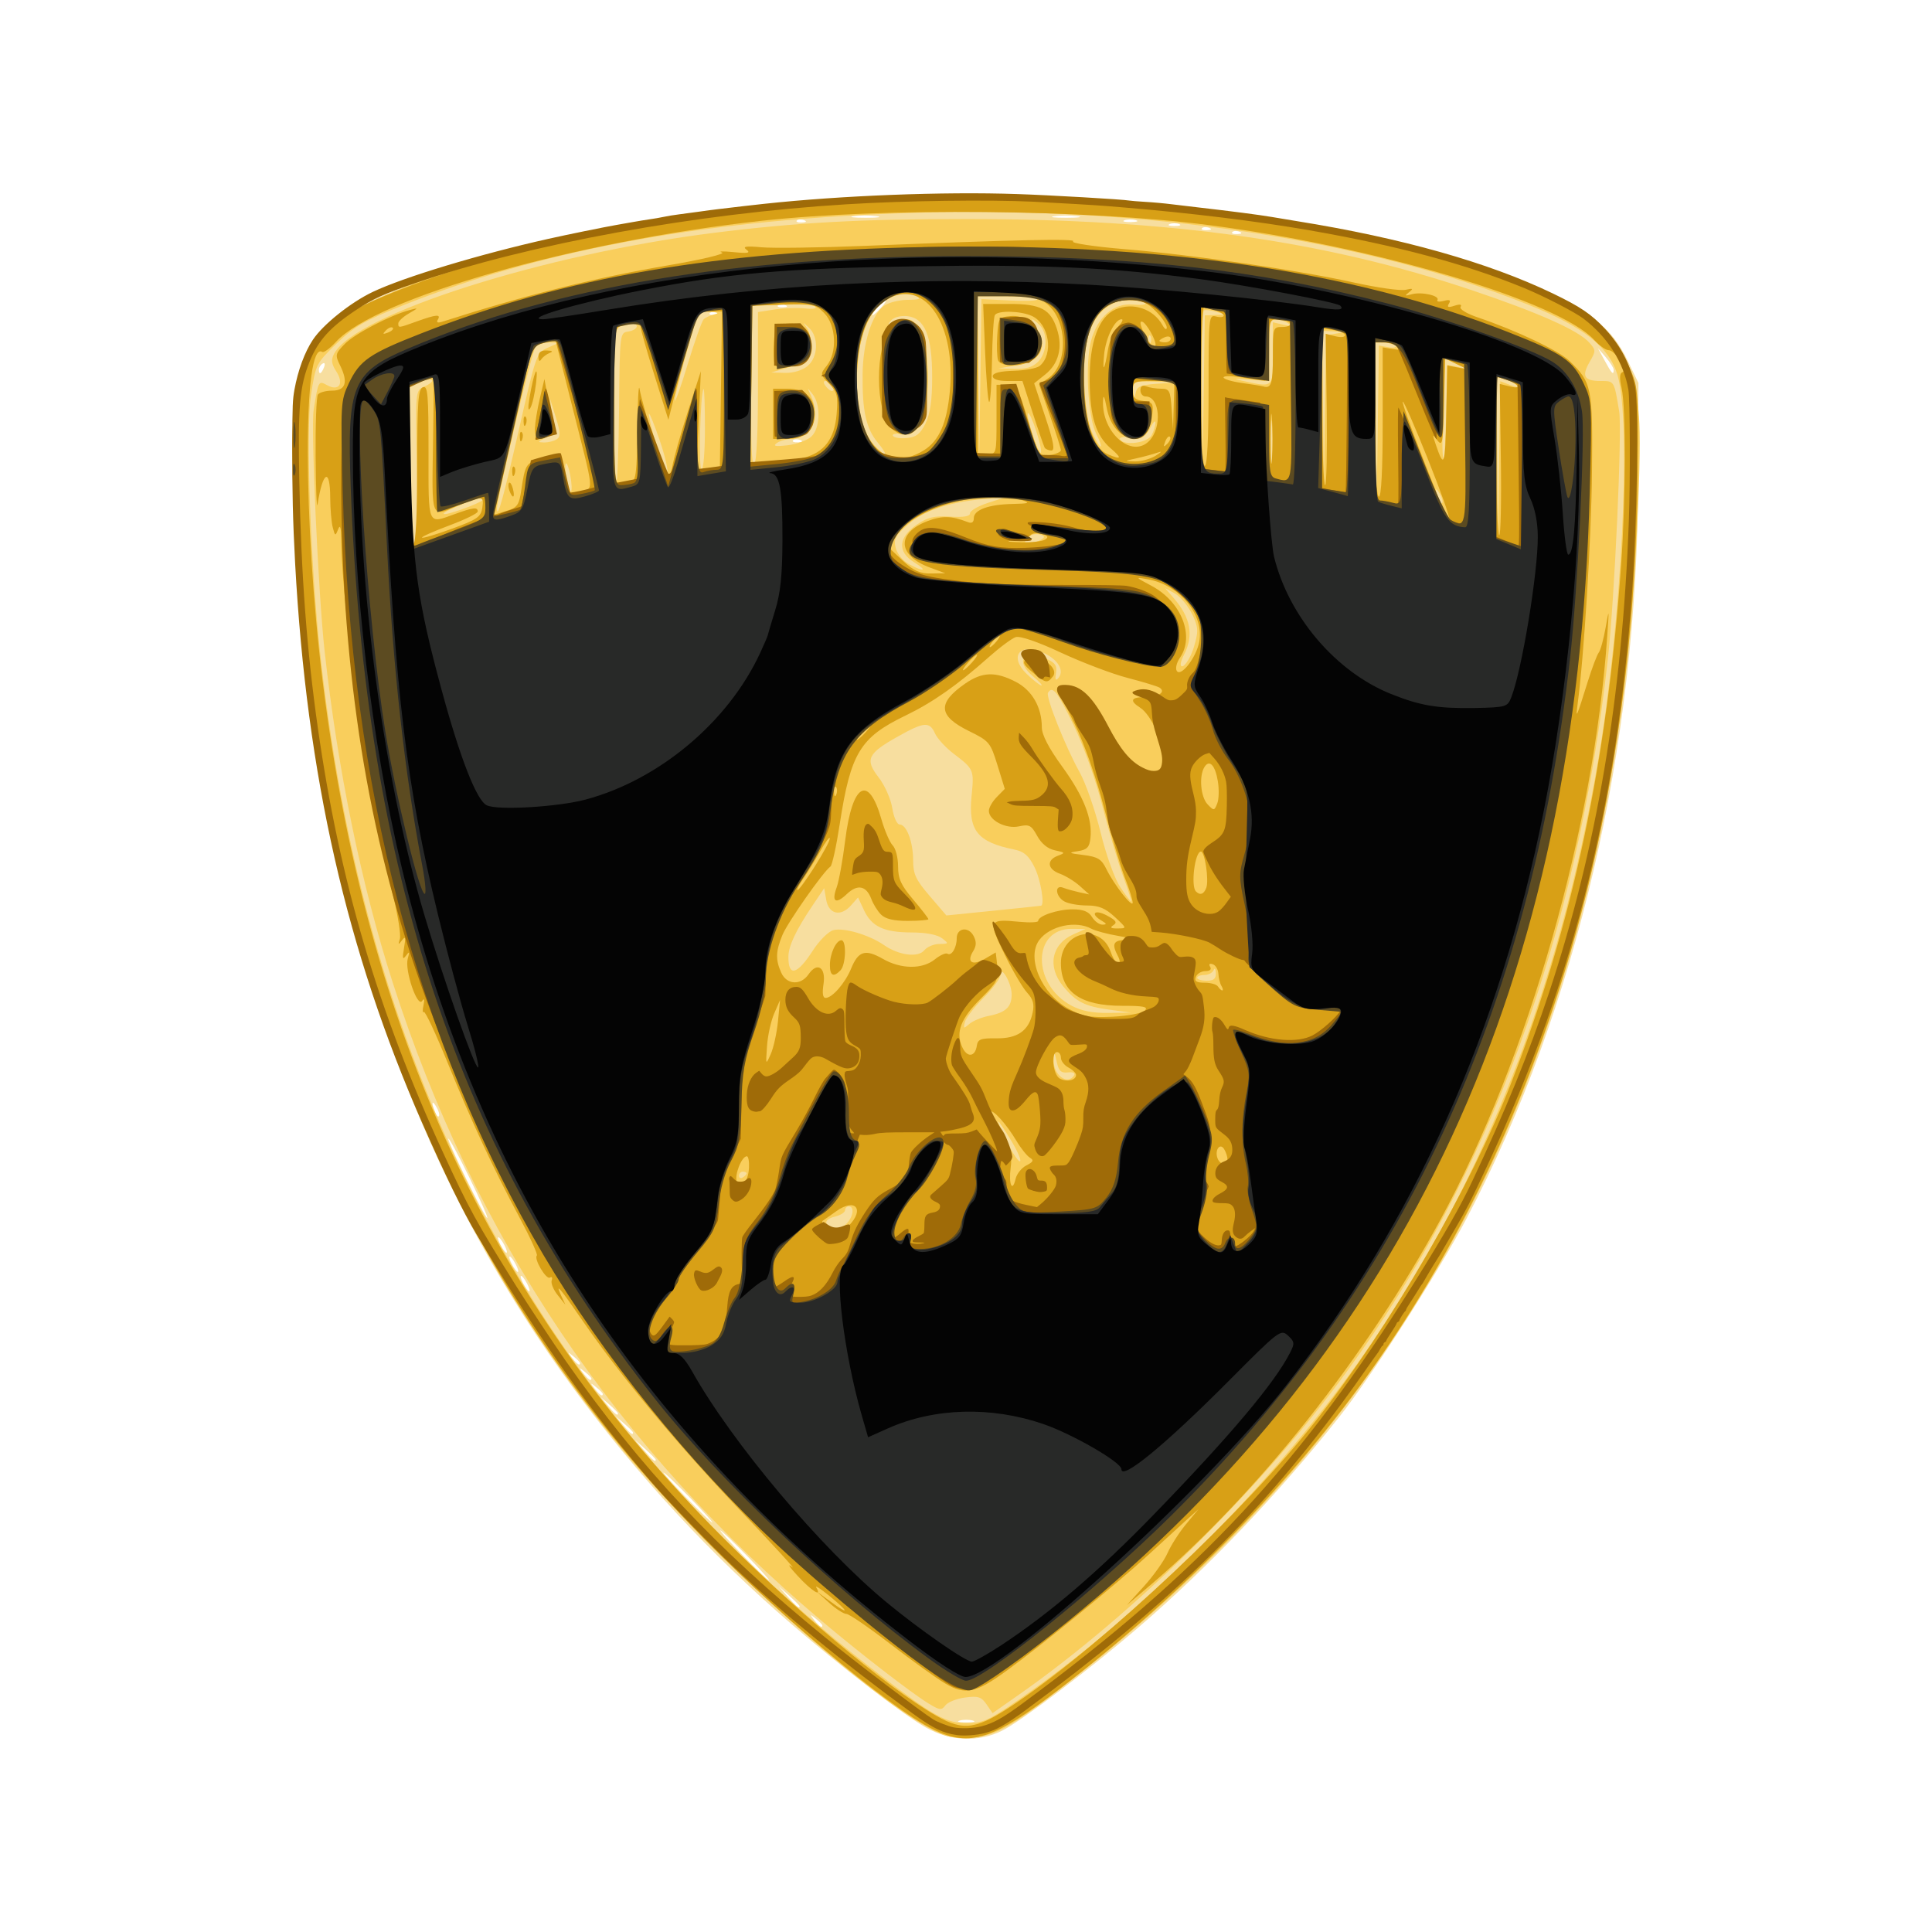
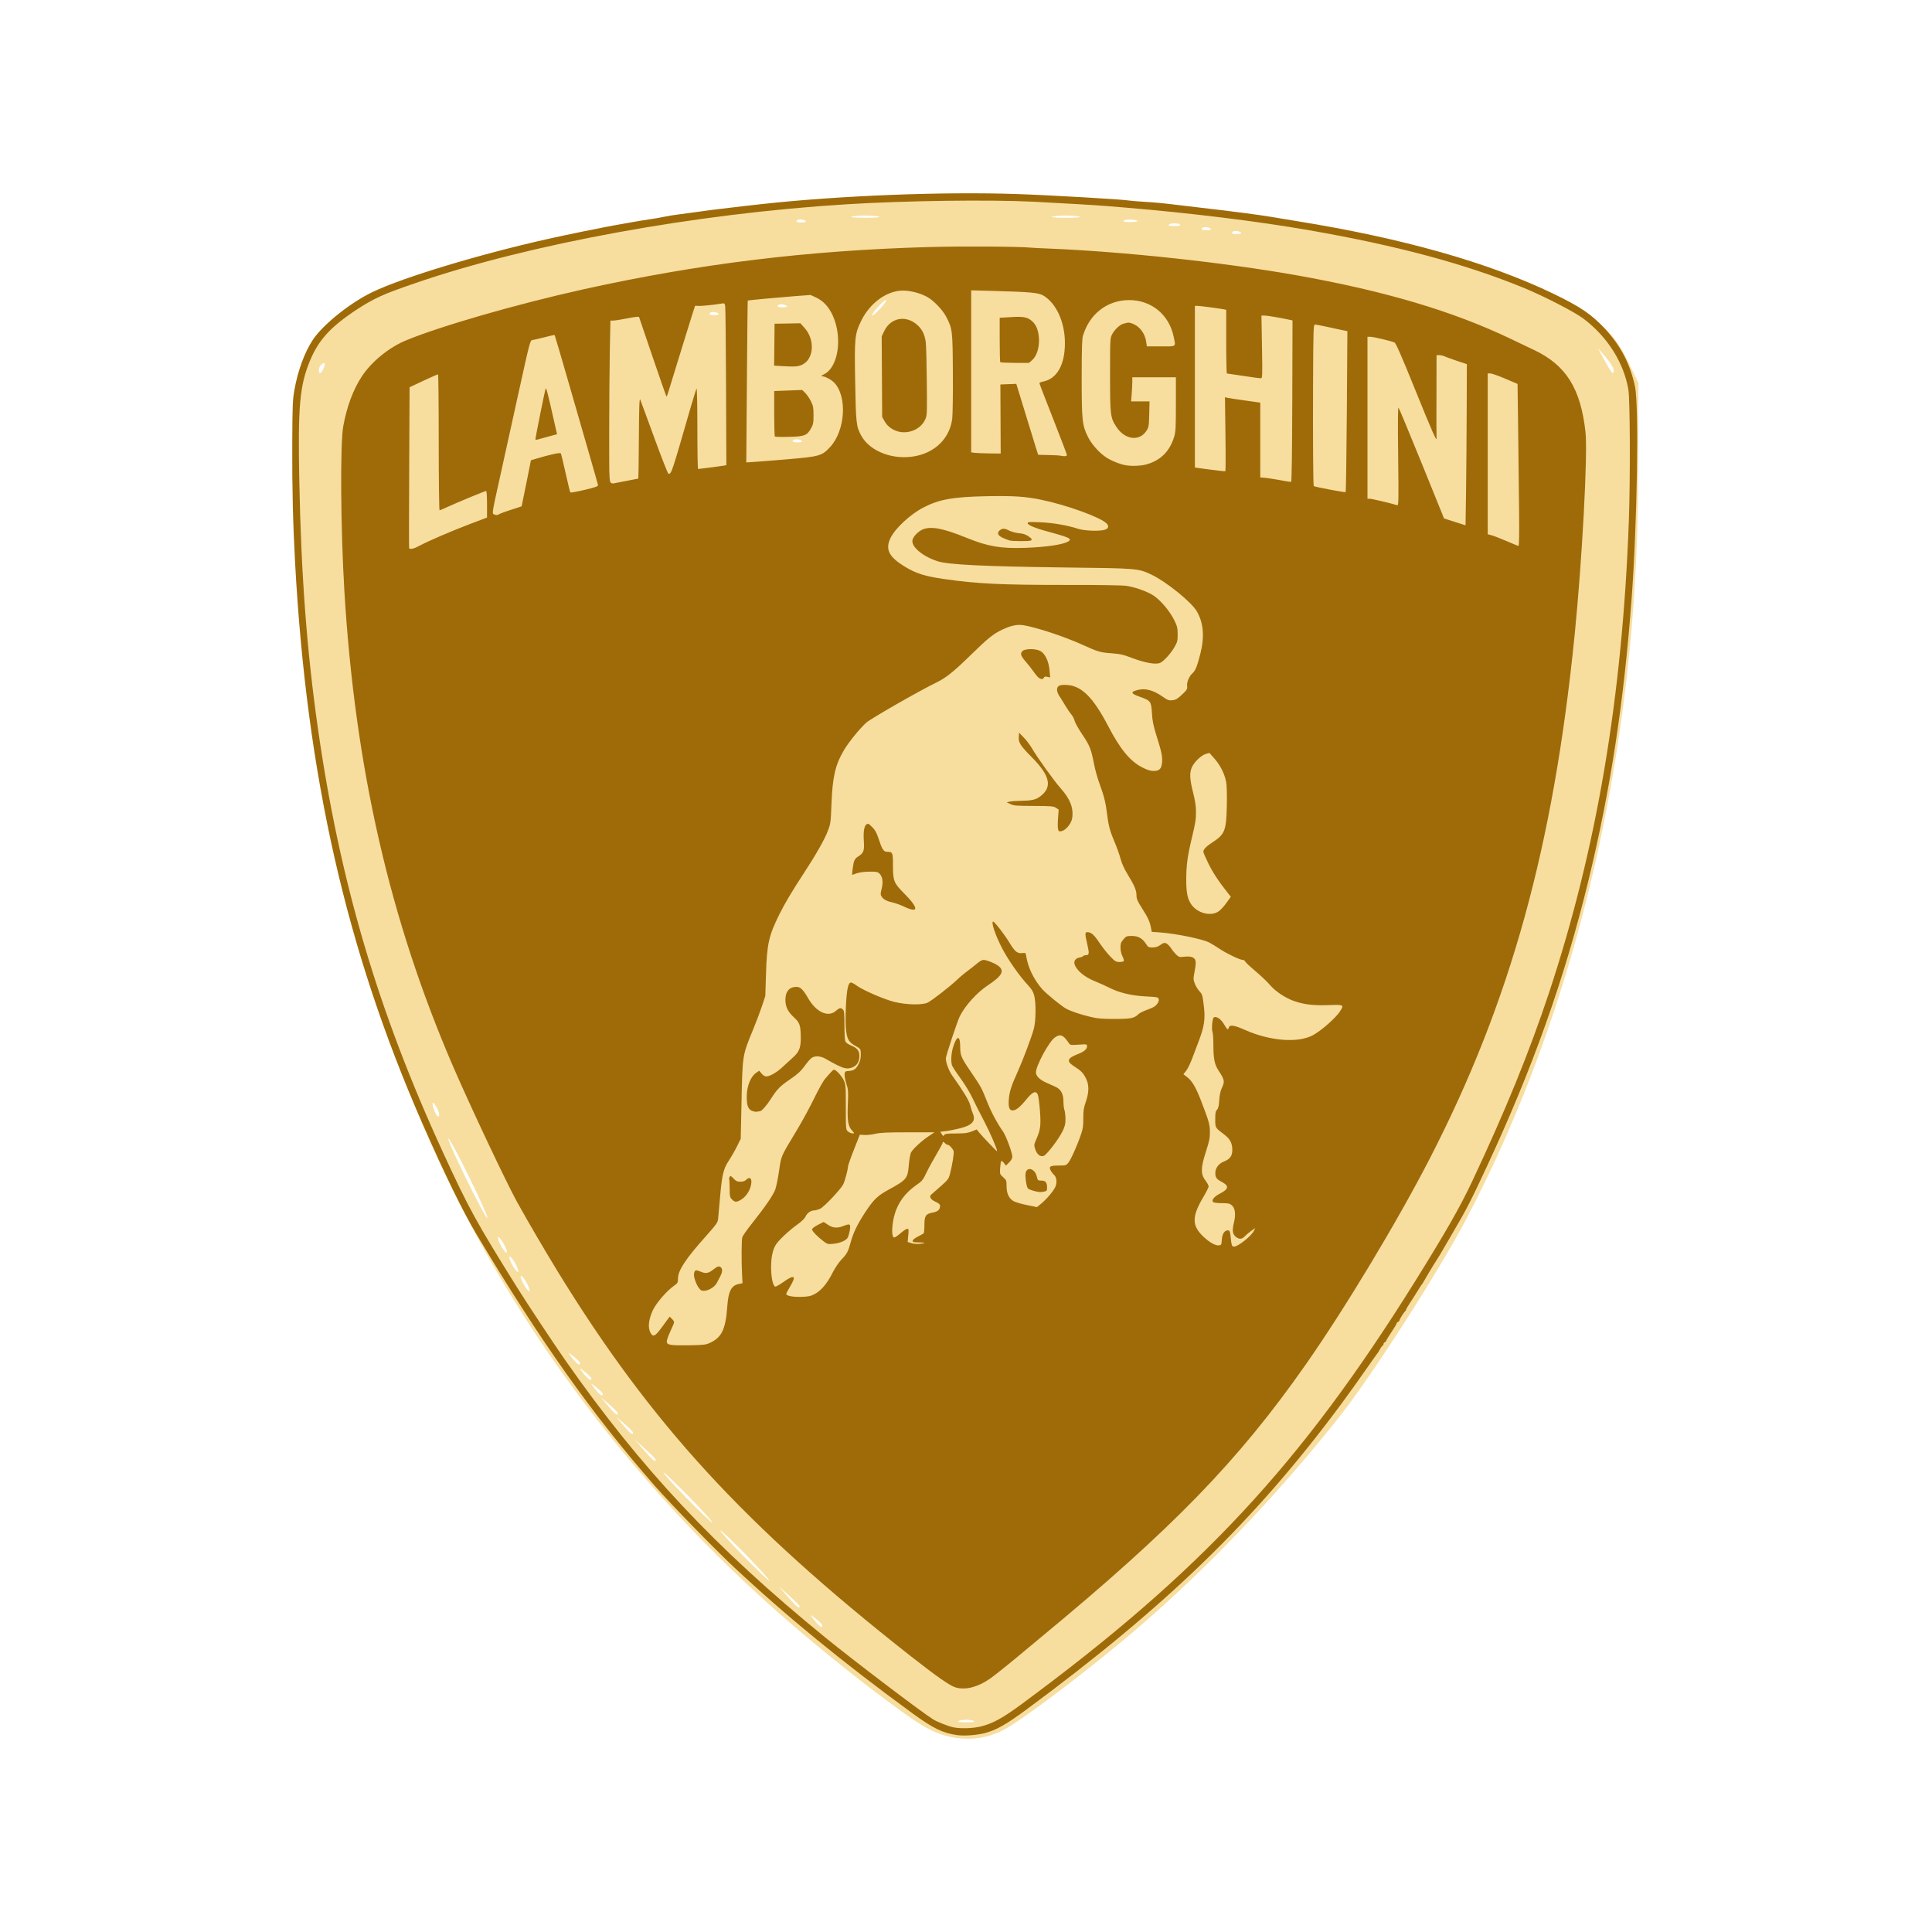
<svg xmlns="http://www.w3.org/2000/svg" version="1.1" id="图层_1" x="0px" y="0px" width="2500px" height="2500px" viewBox="1030 -1010 2500 2500" style="enable-background:new 1030 -1010 2500 2500;" xml:space="preserve">
  <style type="text/css">
	.st0{fill:#F7DE9F;}
	.st1{fill:#F9CE5C;}
	.st2{fill:#D8A016;}
	.st3{fill:#9F6B08;}
	.st4{fill:#5C4B21;}
	.st5{fill:#282928;}
	.st6{fill:#040404;}
</style>
  <g>
    <path class="st0" d="M2227.9,1225.3c-28.2-15.9-108.9-77.9-172.9-133c-106.3-91.5-199.5-192.2-282.9-305.7   c-179.5-244.3-290.5-528.5-339-868.1c-23.2-162-32.1-388.3-17.4-438.8c9.3-32,30.5-61.7,57.3-80.5c29-20.3,121.6-56.8,204.6-80.7   c176-50.7,370.3-74.9,600.9-75c294-0.1,534.6,39.1,737.6,120.3c72.5,29,99.3,49.8,120.2,93.2l13.8,28.5l-0.3,124.8   c-0.9,346.7-79.1,683.8-221.7,955.7c-36.3,69.3-122.3,203.3-164.8,257.1c-78.7,99.4-169.6,194.8-259.9,272.5   c-60.9,52.5-151.1,120.9-176.1,133.6C2296.3,1244.8,2260.1,1243.4,2227.9,1225.3L2227.9,1225.3z M2288.9,1216.4   c-4.7-1.3-12.4-1.3-17.1,0c-4.7,1.3-0.9,2.3,8.6,2.3C2289.7,1218.7,2293.6,1217.7,2288.9,1216.4z M2094.1,1093.2c0-1-3.9-5-8.6-8.7   c-7.8-6.2-7.9-6-1.9,1.9C2090.1,1094.7,2094.1,1097.3,2094.1,1093.2L2094.1,1093.2z M2064.7,1068.5c0-0.9-6.1-7.1-13.5-13.7   l-13.5-12.1l11.9,13.7C2060.8,1069.2,2064.7,1072.4,2064.7,1068.5L2064.7,1068.5z M1996.1,1002.7c-17.4-17.8-32.7-32.4-34-32.4   s11.8,14.6,29.1,32.4c17.4,17.8,32.7,32.4,34,32.4C2026.6,1035.2,2013.5,1020.6,1996.1,1002.7z M1922.7,927.9   c-17.4-17.8-32.7-32.4-34-32.4c-1.3,0,11.8,14.6,29.1,32.4c17.4,17.8,32.7,32.4,34,32.4S1940,945.7,1922.7,927.9L1922.7,927.9z    M1878.5,878.8c0-0.9-6.1-7.1-13.5-13.7l-13.5-12.1l11.9,13.7C1874.6,879.6,1878.6,882.8,1878.5,878.8L1878.5,878.8z M1849.2,843.8   c0-1-5-6-11-11.2l-11-9.5l9.3,11.2C1845.2,844.8,1849.2,847.8,1849.2,843.8z M1829.6,818.8c0-0.9-5-6-11-11.2l-11-9.5l9.3,11.2   C1825.6,819.9,1829.6,822.8,1829.6,818.8L1829.6,818.8z M1810,793.7c0-1-3.9-5-8.6-8.7c-7.8-6.2-7.9-6-1.9,1.9   C1805.9,795.2,1810,797.8,1810,793.7z M1795.3,773.8c0-1-3.9-5-8.6-8.7c-7.8-6.2-7.9-6-1.9,1.9   C1791.2,775.2,1795.3,777.9,1795.3,773.8z M1780.6,753.8c0-1-3.9-5-8.6-8.7c-7.8-6.2-7.9-6-1.8,1.9   C1776.5,755.3,1780.6,757.9,1780.6,753.8z M1712,650.9c-2.9-5.5-6.3-10-7.7-10s-0.1,4.5,2.8,10c2.9,5.5,6.3,10,7.7,10   C1716.1,660.9,1714.9,656.4,1712,650.9z M1697.3,625.9c-2.9-5.5-6.3-10-7.7-10c-1.3,0-0.1,4.5,2.8,10c2.9,5.5,6.3,10,7.7,10   C1701.4,635.9,1700.2,631.4,1697.3,625.9z M1682.6,601c-2.9-5.5-6.3-10-7.7-10c-1.3,0-0.1,4.5,2.8,10c2.9,5.5,6.3,10,7.7,10   C1686.7,610.9,1685.5,606.5,1682.6,601z M1637.4,513.8c-14-28.7-26.3-51.4-27.2-50.4c-2.2,2.2,47.1,102.6,50.3,102.6   C1661.9,566,1651.5,542.5,1637.4,513.8z M1595,422.9c-5.8-10.1-7.2-6.9-2.4,5.7c1.7,4.5,4.1,7.1,5.3,5.8   C1599.2,433.1,1597.9,427.9,1595,422.9L1595,422.9z M2065.6-440.6c-3.5-1.4-7.8-1.3-9.4,0.4c-1.6,1.7,1.3,2.8,6.4,2.6   C2068.4-437.8,2069.6-439,2065.6-440.6L2065.6-440.6z M1449.3-534.8c1.7-4.4,0.9-6.4-1.9-4.7c-2.7,1.7-4.8,5.2-4.8,7.7   C1442.5-524.5,1446-526.1,1449.3-534.8L1449.3-534.8z M3118.1-531.5c0-2.4-4.6-9.7-10.2-16.2l-10.2-11.8l8.8,16.2   C3115.6-526.4,3118.1-523.9,3118.1-531.5L3118.1-531.5z M1957.9-605.3c-3.5-1.4-7.8-1.3-9.4,0.4c-1.6,1.7,1.3,2.8,6.4,2.6   C1960.6-602.5,1961.8-603.7,1957.9-605.3z M2170.1-611.9c4.9-5.5,7.8-10,6.4-10c-1.4,0-6.4,4.5-11.3,10s-7.8,10-6.4,10   C2160.1-601.9,2165.2-606.4,2170.1-611.9z M2046.1-615.3c-3.5-1.4-7.8-1.3-9.4,0.4s1.3,2.8,6.4,2.6   C2048.8-612.5,2050-613.7,2046.1-615.3L2046.1-615.3z M2634-710.1c-3.5-1.4-7.8-1.3-9.4,0.4c-1.6,1.7,1.3,2.8,6.4,2.6   C2636.7-707.3,2637.9-708.5,2634-710.1z M2594.8-715.1c-3.5-1.4-7.8-1.3-9.4,0.4c-1.6,1.7,1.3,2.8,6.4,2.6   C2597.5-712.3,2598.7-713.5,2594.8-715.1z M2555.9-720c-3.4-1.4-8.9-1.4-12.3,0c-3.4,1.4-0.6,2.5,6.1,2.5   C2556.5-717.5,2559.3-718.6,2555.9-720z M2070.5-725.1c-3.5-1.4-7.8-1.3-9.4,0.4c-1.6,1.7,1.3,2.8,6.4,2.6   C2073.3-722.3,2074.5-723.5,2070.5-725.1z M2499.5-725.1c-4.8-1.3-11.4-1.2-14.7,0.2c-3.3,1.4,0.6,2.4,8.7,2.3   C2501.5-722.8,2504.2-723.9,2499.5-725.1L2499.5-725.1z M2163.9-730.3c-8.8-1.1-22-1.1-29.4,0.1c-7.4,1.1-0.2,2,16,2   C2166.6-728.2,2172.7-729.2,2163.9-730.3z M2423.5-730.3c-8.8-1.1-22-1.1-29.4,0.1s-0.2,2,16,2S2432.3-729.2,2423.5-730.3z" />
-     <path class="st1" d="M2234.3,1227.3c-87.7-46.9-292.6-232.6-399.2-361.8c-271.3-328.7-406.6-725.9-425-1247.2   c-4.6-129.2,3.9-162.6,52-206.7c61.5-56.3,303.8-126.4,519.4-150.2c400.4-44.2,784.8-2.7,1059.3,114.4   c76.7,32.7,106.5,76.3,110.5,161.8c2.7,56.1-6.1,223.7-16.3,313.8c-63,554.9-290.9,974.9-707.4,1303.8   c-87.3,68.9-108.1,81.2-141.5,83.2C2263.6,1239.8,2253.7,1237.7,2234.3,1227.3L2234.3,1227.3z M2347.4,1190   c158.4-109.5,321.7-271.6,439.9-436.7c156.4-218.5,259.5-477.5,311-781.2c30.2-178.1,43-434.7,24.8-496.6   c-10.7-36.4-43.8-62.5-115.7-91.3c-209.4-83.9-496-127.2-788.3-119c-265.8,7.5-480.5,45.8-664.6,118.7   c-52.6,20.8-66,28.5-88.9,50.6c-26.4,25.5-27.1,26.9-33.1,66.2c-7.1,46.4-0.5,225.3,12.6,341.7   c63.5,565.1,295.7,986.5,725.3,1316.3c67.3,51.7,84.5,61.2,110.6,61.2C2301.3,1219.9,2309.6,1216.1,2347.4,1190L2347.4,1190z    M2231.2,1194.1c-22.8-14.1-87.2-63.9-137.1-105.9c-266.7-224.6-450.4-497.9-556-827c-40.6-126.6-71.2-275.4-88.1-429.2   c-8.2-74.5-17.9-287.9-14.1-311.6c6-37.7,6.2-38.1,17.1-32.1c15.6,8.5,22.5-1.6,12.2-17.6c-6.4-9.9-7-15.1-2.9-22.9   c26.8-51.1,272.3-129.2,492.3-156.6c106.3-13.3,189.7-17.8,326.3-17.8c263.8,0,462.9,28,653.6,92.1c86.2,29,138.1,52.1,152,67.8   c8.7,9.8,8.7,10.8,0.5,25c-10.7,18.5-7.1,24.7,14.2,24.7c17.8,0,17.4-0.6,24,39.2c4,24.5-5.9,241.9-14.6,320.2   c-40.1,360.7-152.6,668.1-337.4,921.8c-108.9,149.5-276.2,314.5-423.7,418l-35.1,24.6l-7.9-11.5c-6.7-9.7-10.9-11-27.9-8.7   c-11,1.5-22.4,6.1-25.4,10.3C2248.4,1203.4,2245.8,1203.1,2231.2,1194.1L2231.2,1194.1z M2125.6,573.2c8.6-8.8,10.3-22.1,2.8-22.1   c-2.7,0-4.9,2.2-4.9,4.9s-5.5,6.3-12.2,8c-12.3,3.1-15.1,7.5-9,13.7C2107.8,583.3,2117.5,581.4,2125.6,573.2L2125.6,573.2z    M1996.1,508.3c0-1.2-2.2-2.2-4.9-2.2c-2.7,0-4.9,2.4-4.9,5.3c0,2.9,2.2,3.9,4.9,2.2C1993.9,511.9,1996.1,509.5,1996.1,508.3   L1996.1,508.3z M2338.5,466c-8.2-13.6-15.7-24.8-16.7-24.8s4.2,12,11.4,26.7c7.3,14.7,14.8,25.8,16.7,24.8   C2351.9,491.6,2346.7,479.6,2338.5,466z M2419.9,381.4c1.7-2.9-1.7-4.5-8.1-3.7c-8.8,1-11.8-1.9-14.4-13.7   c-3.1-14-3.3-14.1-3.9-2.2C2392.7,380.9,2411.6,395.1,2419.9,381.4L2419.9,381.4z M2309.2,304.6c22.1-4.2,29.9-11.5,29.9-27.8   c0-14.6-14.3-39.2-14.5-25.1c-0.1,4.2-9.9,17.4-21.8,29.3s-22.8,26.1-24.2,31.4c-2.3,8.8-1.7,9.1,5.7,2.6   C2288.8,311.1,2300.1,306.4,2309.2,304.6L2309.2,304.6z M2466.4,296.6c-32.5-4.3-43.7-9.9-60.6-30.3c-21-25.4-15.2-54.7,13.3-67.3   l15.5-6.9l-17.4-0.2c-51.4-0.6-52.2,71.7-1.1,99.2c13,7,27.4,9.9,48,9.6l29.4-0.4L2466.4,296.6L2466.4,296.6z M2603.3,249.1   c-0.2-5.5-1.5-7.2-2.9-3.7c-1.4,3.4-6.7,6.2-11.9,6.2c-5.2,0-9.4,1.7-9.4,3.7s5.5,3.7,12.3,3.7   C2600.5,259.1,2603.6,256.5,2603.3,249.1L2603.3,249.1z M2081.7,220.2c8.2-12.8,20.1-24.7,26.4-26.5c13.4-3.8,46.5,5.9,65.7,19.2   c19.3,13.4,44.2,16.6,52.3,6.7c3.6-4.4,12.3-8.1,19.4-8.1c12.4-0.2,12.5-0.4,3.4-7.5c-5.9-4.5-20.8-7.4-39.2-7.4   c-36-0.1-51.8-7.5-61.8-29l-7.6-16.3l-9.3,10.5c-13.2,14.8-28.7,11.2-31.9-7.5l-2.6-15l-15.1,22.5c-21.5,31.8-31.2,52.6-31.2,66.3   C2050,254.4,2061.5,251.5,2081.7,220.2L2081.7,220.2z M2377.1,162c5-1.2-0.6-34.2-8.5-50c-7.4-14.7-13.5-20.1-25.7-22.6   c-48.2-9.7-60.1-24.5-55.7-69.3c3.4-34.1,3-34.9-23.2-54.8c-10.3-7.8-21.1-19.6-24.1-26.2c-7-15.7-14.1-15.1-47.8,3.8   c-39.5,22.1-43.2,29.8-25.2,53c8,10.3,15.8,28,17.7,39.8c1.9,11.8,6,21.2,9.5,21.2c9,0,17.5,22.5,17.5,46.5   c0,17.8,3.4,25,21.5,46.1l21.5,25.1l60.5-6.1C2348.6,165.1,2376.4,162.2,2377.1,162L2377.1,162z M2483.4,124.1   c-6.6-18-18.7-59-26.9-91.1c-8.6-33.9-24.2-77.7-37.2-104.6c-21.2-43.8-27.3-51.6-33.2-42c-3.2,5.3,22.5,69.8,40.9,102.8   c7.8,13.9,20,48.8,27.1,77.7c7.4,30.2,18.3,60.3,25.5,71.1c6.9,10.3,13.3,18.7,14.2,18.7S2490,142,2483.4,124.1L2483.4,124.1z    M2367.3-134.3c-25.4-21.2-12.5-36.8,18.5-22.4c9.9,4.6,12.3,8.7,10.6,17.8c-1.4,7.7-0.5,10.2,2.5,7c8.8-9,1.5-23.3-16.3-32.2   c-32.1-16-48.6,2.8-23.4,26.8c8.4,8,16.7,14.4,18.4,14.3C2379.3-123,2374.7-128.2,2367.3-134.3L2367.3-134.3z M2572.1-165   c3.9-9.5,7.1-22.4,7.1-28.7c0-15.3-16.4-41.8-30.3-49.2l-11.3-6l10.4,11.9c22.8,26.1,27.1,48.8,14,74.5c-4.6,9.1-5.5,14.7-2.2,14.7   C2562.6-147.7,2568.2-155.5,2572.1-165L2572.1-165z M2212.6-282.6c-21.7-13.5-20.2-32.2,4-48.7c13.7-9.4,22.3-11.4,42.9-10.2   c17.5,1.1,25.7-0.3,25.7-4.3c0-3.3,10.5-9.3,23.3-13.5l23.3-7.5l-29.4,2.6c-45,4-77,14.9-97.8,33.2c-16,14.1-18.4,18.7-15.6,30   c1.8,7.3,9.3,16.7,16.7,20.7C2225.7-269.2,2231.3-271,2212.6-282.6L2212.6-282.6z M1569.2-406c-1.6-98-1.6-98.6,9.3-103.5   c16.3-7.3,13.3-12.8-3.7-6.8l-14.7,5.2v101.8c0,70.5,1.7,101.8,5.4,101.8C1569.2-307.4,1570.3-336.8,1569.2-406L1569.2-406z    M2377.5-311.8c5.1-3.3,4.5-4.8-2.6-6.7c-5-1.3-11.9,0.6-15.3,4.3c-5,5.5-4.5,6.7,2.6,6.7C2367-307.5,2373.9-309.5,2377.5-311.8z    M2984.7-511.6c7.5,2.9,11.2,3.1,8.5,0.4c-2.7-2.6-9.9-6.3-15.9-8.1l-11-3.4l1.1,103.9l1.1,103.9l1.4-100.9l1.4-100.9L2984.7-511.6   L2984.7-511.6z M1655.6-363.5c3.2-3.2,0.7-3.6-7.3-1.2c-19.2,5.7-44.1,16.7-44.1,19.4C1604.2-341.7,1650-357.9,1655.6-363.5   L1655.6-363.5z M1702.6-459.1c20.9-91.9,21.8-94.5,36.2-100.9l14.8-6.6l-12.9-0.2c-7.1-0.1-15.1,2.6-17.8,6   c-4.9,6.2-50.5,197.9-49.9,209.7C1673.8-338,1682-368.2,1702.6-459.1L1702.6-459.1z M2893.3-370.7c-5.8-10.1-7.2-6.9-2.4,5.7   c1.7,4.5,4.1,7.1,5.3,5.8C2897.5-360.5,2896.2-365.7,2893.3-370.7L2893.3-370.7z M2826.5-560.7c6.6,1.3,10.8,0.4,9.4-1.9   c-1.4-2.3-8-4.3-14.6-4.3h-12l1.1,101.1l1.1,101.1l1.4-99.1l1.4-99.1L2826.5-560.7L2826.5-560.7z M1768-394.5   c-1.8-10-4.5-17.1-5.8-15.7c-1.3,1.4-0.9,10.7,0.9,20.7c1.8,10,4.5,17.1,5.8,15.7S1769.9-384.5,1768-394.5L1768-394.5z    M1831.1-482.8c0.9-96.1,1-96.6,11.9-98.2c6.1-0.9,11-3.9,11-6.8c0-3-4.7-3.9-11-2.2c-6.1,1.7-12.7,3-14.7,3.1   c-2,0-3.7,46.5-3.7,103.2s1.2,101.9,2.8,100.3C1828.9-385,1830.6-429.7,1831.1-482.8L1831.1-482.8z M2759.3-578.4   c12.3-1.9,12.1-2.1-2.5-2.8l-15.9-0.7l1.1,101.1l1.1,101.1l1.4-98.3l1.4-98.2L2759.3-578.4L2759.3-578.4z M1883.9-439.5   c-6.9-20.3-13.3-36.2-14.2-35.2c-0.9,1,3.4,19.8,9.6,41.8c6.2,22.1,12.6,37.9,14.2,35.2C1895.1-400.3,1890.8-419.2,1883.9-439.5   L1883.9-439.5z M2675.8-460.9c-1-13-1.8-2.4-1.8,23.7c0,26.1,0.8,36.7,1.8,23.7C2676.9-426.5,2676.9-447.8,2675.8-460.9z    M1942.2-455.5c0-29.3-0.8-52.3-1.8-51.2c-4.2,4.9-6.7,104.4-2.6,104.4C1940.3-402.2,1942.2-426.2,1942.2-455.5L1942.2-455.5z    M2010.8-509.5v-96.7l22-3.4c12.1-1.8,29.7-2.4,39.2-1.3c9.5,1.1,15.4,0.2,13.1-2.2c-2.3-2.3-21.6-3.5-42.9-2.7l-38.7,1.5   l-1.3,103.9c-0.9,69.7,0.3,102.9,3.7,100.8C2009-411.6,2010.8-449.1,2010.8-509.5L2010.8-509.5z M2602.5-602.4l13.4-0.5l-12.3-3.7   c-6.7-2-13.9-2.8-15.9-1.7c-2,1.1-3.2,47.4-2.6,102.8l1.1,100.8l1.4-98.6l1.4-98.6L2602.5-602.4L2602.5-602.4z M2916.1-535.2   c13,2.7,13,2.6-1.4-4l-14.7-6.8l-2.5,60.7c-1.4,33.4-1.4,64,0,68.2c1.3,4.1,3.1-21.4,3.8-56.7l1.4-64.1L2916.1-535.2z    M2165.8-437.3c-15.1-18.3-20.1-40.7-19.6-88.3c0.4-40.8,11.9-77.4,27.8-88.8c5.8-4.1,19.4-7.5,30.2-7.6   c16.3-0.1,18.2-1.1,10.8-5.4c-12.3-7.3-32.5-1.3-48.8,14.5c-34.5,33.5-38,142.6-5.7,178.1C2176.7-417.1,2180.9-419.1,2165.8-437.3z    M2338.7-621.1c21.3,1,36.1,0.1,33-1.9c-3.1-2-21.7-3.7-41.2-3.8l-35.5-0.1l1.1,103.6l1.1,103.6l1.4-101.6l1.4-101.6L2338.7-621.1   L2338.7-621.1z M2370.9-452.2c-4.6-14.1-9.4-24.5-10.8-23.1c-1.3,1.4,1.3,14,5.9,28.1c4.6,14.1,9.5,24.5,10.8,23.1   C2378.2-425.4,2375.5-438.1,2370.9-452.2L2370.9-452.2z M2079.8-445c11.6-10.7,12.6-41.1,1.8-54.8c-7.4-9.4-7.4-9.3-2.5,1.2   c12.8,27.1,0.5,56.4-23.8,56.5c-7,0-16,2.5-20.1,5.4c-5.5,4-2,4.7,13.9,2.9C2060.8-435.2,2074.6-440.2,2079.8-445L2079.8-445z    M2448.6-448.4c-11-21.4-14.8-91.3-6.6-121.2c8.4-30.6,29.7-48.7,54.3-46.3c10.1,1,17.3,0.1,16-2.1c-1.3-2.1-11.2-3.8-22-3.8   c-24.2,0-44.8,18.7-52.7,47.8c-8.8,32.4-6.6,96.3,4.3,120.6c5.2,11.7,10.7,21.2,12.3,21.2C2455.7-432.2,2453.2-439.5,2448.6-448.4z    M1750.3-441.5c5.3-3.4,5.1-8.5-1.1-28.6l-7.6-24.4l2.8,22.8c2.5,20.3,1.5,23.4-8.7,28.4c-10.4,5.1-10.5,5.6-1.6,5.9   C1739.4-437.4,1746.7-439.2,1750.3-441.5z M2520.2-446.8c2.8-5.3,5-12.6,5-16.2c0-3.6-2.9-1-6.4,5.9c-5.1,10.1-9.8,12.4-24.3,11.9   c-9.9-0.3-16.8,1.4-15.4,3.7C2484.4-432.8,2514.9-436.8,2520.2-446.8z M2227.6-462.1c6.1-12.5,8.6-29.5,8.6-59.9   c0-53.3-9.5-76.6-32.3-78.9c-9-0.9-17.6,1.5-21.2,5.9c-5.3,6.5-4.1,6.7,9.4,1.5c14-5.4,16.4-4.8,24.6,5.5   c17.8,22.3,19.2,102.7,2.3,129c-6.4,10-11.3,12.3-22.2,10.7c-7.7-1.2-12.8-0.1-11.4,2.3c1.5,2.4,9.6,3.7,18.1,2.8   C2215.7-444.3,2220.9-448.5,2227.6-462.1L2227.6-462.1z M1940.6-596.9c2.3-2.2,8.5-5.1,13.9-6.4c6.6-1.6,4.8-2.6-5.5-3l-15.3-0.6   l-15.4,53.7c-8.4,29.5-15.2,57-15.1,61.1c0.2,4.1,7.7-16.9,16.7-46.7C1929-568.6,1938.3-594.8,1940.6-596.9L1940.6-596.9z    M2526.8-513.4l25.4-1.8l-28.2-0.9c-27.8-0.9-28.2-0.8-27.5,12.8c0.6,11.4,1,11.9,2.8,2.7C2501.1-509.9,2505.2-511.8,2526.8-513.4   L2526.8-513.4z M2106.6-511.7c-1.8-2.9-5.6-5.3-8.4-5.3c-3.2,0-2.9,2.9,1,7.6C2105.8-501.2,2111.8-503,2106.6-511.7L2106.6-511.7z    M2677.1-552.5V-593l13.5,3.2c10,2.4,11.6,1.9,6.1-1.9c-4.1-2.8-11.2-5.1-15.9-5.1c-7.5-0.1-8.6,5.1-8.6,39.9v40l-25.7-2   c-20-1.5-21.9-1.1-8.6,1.7C2678.3-508.4,2677.1-507.4,2677.1-552.5L2677.1-552.5z M2074.8-536.2c13.9-11.5,15-37.6,2-49.7   c-8.4-7.8-8.6-7.8-2.9-0.1c8,10.8,5.2,39.4-4.3,44.3c-4.1,2.1-15.1,6-24.5,8.7L2028-528l17.8,0.5   C2056.5-527.2,2068.1-530.7,2074.8-536.2z M2373.4-542c11.7-11.9,12.8-36.2,2.1-47.1c-11.1-11.3-13.7-9.6-4.8,3.3   c17,24.8,6.3,43.4-28.3,49.1l-20.4,3.4l20.8,0.6C2357.6-532.2,2366.4-534.9,2373.4-542L2373.4-542z M2518.4-575.6   c-1.6-1.7-2.8,1.3-2.6,6.5c0.2,5.8,1.4,7,3,3C2520.2-569.6,2520.1-573.9,2518.4-575.6z" />
-     <path class="st2" d="M2238.6,1228.4c-58.9-28.6-213.2-158.5-316-266.2c-280.7-293.7-437.3-641.1-494.7-1097.4   c-7.6-60.7-19.6-243.1-19.6-300.2c-0.1-92.5,28.9-148.9,92.1-179.5c67.7-32.7,203.4-75.3,307.2-96.3   c181.3-36.8,435.2-53.1,627.1-40.3c215.1,14.4,376.9,44.6,532.9,99.5c111.4,39.2,144.8,61.9,169.6,115   c12.7,27.2,12.8,28.3,11.9,137.3c-3.7,447.7-120,842.6-340.5,1156.7c-103.6,147.6-250.5,298.3-408.7,419.4   C2315.3,1241.1,2284.9,1250.9,2238.6,1228.4L2238.6,1228.4z M2345.2,1193.3c115.5-78.5,297.3-249.7,387.9-365.3   c97.2-123.9,200.5-302.7,252.4-436.7c79.7-205.9,124.4-416.7,142.3-671.3c6-85,6.3-202.9,0.5-228.1c-2.9-12.7-2.5-19.1,1.2-20.3   c7.2-2.4-9.4-28.5-18.1-28.5c-3.5,0-11.7-5.8-18.3-13c-46.1-50.3-283.2-121-499.4-148.9c-157.1-20.2-421.3-22.8-578.1-5.5   c-241.2,26.5-498.4,99.6-550.7,156.5c-7.8,8.5-15.8,14.5-17.8,13.2c-25.3-15.9-25,221.3,0.5,426.9   c56.2,451.4,217.2,800.7,504.1,1093.4c101.2,103.2,224.2,206.9,290.3,244.8C2277.7,1230.7,2294.2,1228,2345.2,1193.3L2345.2,1193.3   z M2252.7,1168.2c-11.1-6.6-42.9-29.5-70.7-50.9c-27.7-21.4-53.3-38.9-56.8-38.9s-13.6-6.5-22.4-14.5l-16-14.5l18.4,13.4   c24.7,18.1,23.4,13-2.1-7.8c-11.3-9.2-18.8-14.1-16.9-10.8c8.2,13.5-6.1,4.5-24.2-15.2c-10.7-11.6-13.9-16.7-7.1-11.3   c6.7,5.4-24.2-28.3-68.7-75c-78.5-82.2-153.6-172.7-202.9-244.5c-28.1-40.9-35.5-49.7-27.5-32.4l5.8,12.5l-10-12.5   c-5.5-6.9-9-15.4-7.7-19c1.3-3.6,0.2-5.2-2.3-3.6c-4.9,3.1-21.1-24.3-16.9-28.6c1.3-1.4-8.4-22.8-21.7-47.7   c-35.2-65.9-62.3-124.3-93.8-201.8c-15.3-37.7-29.2-67.3-30.8-65.6c-1.6,1.6-1.8-2.3-0.4-8.7c1.7-7.7,1-9.6-1.8-5.5   c-6.2,8.8-22.7-39.7-18.6-54.6c2.6-9.3,2.1-10-2.3-4c-4.3,5.8-4.8,3.6-2.5-10c2.4-13.8,1.9-15.9-2.6-10c-4.8,6.3-5.2,6.1-2.8-1.6   c1.6-5-2.5-30.8-9.1-57.4c-31.9-128.7-65.1-357.8-66.7-460c-0.3-15.7-1.5-19.5-4.1-12.7c-3.5,9-4,8.8-6.9-2.5   c-1.8-6.7-3.2-24-3.3-38.4c-0.1-39.7-9.7-34.6-16.4,8.7c-1.1,6.9-2.2-21.2-2.5-62.4c-0.3-41.2,1-77.1,3-79.9c2-2.7,10.2-5,18.2-5   c17.6,0,21.2-10.8,10.7-32.2c-6.9-14-6.6-15.5,5.8-28.2c12.5-12.9,58.7-37.1,84-43.9c11.8-3.2,11.8-3-1.2,4.5   c-7.4,4.3-13.5,10-13.5,12.7c0,6.2-0.1,6.2,24.5-2.7c24.8-8.9,31.1-9.4,26.6-2c-2.2,3.6-0.2,4.5,5.8,2.6   c105.4-33.8,195.7-56.4,290.9-72.7c45.1-7.7,76.5-15.2,71-16.9c-5.4-1.6,1.2-1.8,14.7-0.5c18.7,1.9,22.8,1.2,17.1-3.1   c-5.6-4.2-0.9-5,19.6-3.1c14.8,1.3,74.4,0.5,132.3-1.8c195.3-8,276.8-9.7,270.7-5.8c-3.3,2.1,26.7,6.7,66.6,10   c88.8,7.4,224.2,27.1,297.4,43.3c29.9,6.6,59.7,10.8,66.2,9.3c9.7-2.2,10.5-1.6,4.5,3.1c-6.1,4.7-5.5,5.2,3.3,2.7   c12.7-3.6,36.9,1.8,33.4,7.4c-1.3,2.2,2.3,2.7,8.2,1.2c7.7-2.1,9.5-1.1,6.7,3.5c-2.9,4.7-1,5.4,7.2,2.7c7.1-2.3,9.9-1.7,7.9,1.5   c-1.8,2.9,7.9,8.8,22.7,13.8c48.9,16.5,104.2,42.7,118.1,56.1c29.1,28.1,30.3,33.9,29.2,144.5c-0.8,85.8-10.3,238.3-18.7,300.6   c-2.6,19.6-1.2,16.3,13.2-29.9c5.6-17.8,12-34.9,14.3-37.8s6.3-17.6,8.9-32.4c4.5-25.6,4.6-25.1,2.1,10.4   c-17.1,249.1-101.8,545.8-215.5,755.2c-96.8,178.2-236.6,354.7-374.3,472.3l-31.8,27.1l22.3-24.6c12.3-13.6,25.9-32.8,30.3-42.8   c4.4-10,15.2-26.8,24-37.4l16-19.3l-16.9,15.2c-9.3,8.4-31.2,28.5-48.7,44.6c-38.3,35.3-137.5,116.4-182.1,148.8   C2292.7,1181,2279.1,1183.9,2252.7,1168.2L2252.7,1168.2z M2128.4,576c20.8-21.2,8.3-36.2-15.8-19c-8.8,6.3-16.9,11.9-17.9,12.6   c-4,2.4,10.8,16.4,17.2,16.4C2115.6,586,2123,581.5,2128.4,576L2128.4,576z M1999.2,501c0.4-8.1-0.8-14.8-2.8-14.8   c-6.7,0-16.2,24.3-13,32.9C1988.1,531.6,1998.2,519.9,1999.2,501z M2358.2,498c9-4.6,9.9-6.6,4.4-10c-3.8-2.4-11.6-12.1-17.3-21.7   c-12.9-21.7-30.8-41.5-34.3-38c-1.4,1.5,4.6,14,13.4,28c13.2,20.9,15.5,28.7,13.4,44.8c-2.8,21.5,2.2,32.6,6.4,14.3   C2345.7,508.9,2352,501.1,2358.2,498L2358.2,498z M2618.3,489.9c0-3.4-2-9.3-4.3-13c-5.4-8.7-12.5,1.4-8.5,12   C2608.9,497.8,2618.4,498.5,2618.3,489.9L2618.3,489.9z M2422.4,381c0-2.4-4.4-6.7-9.8-9.6c-5.4-2.9-9.8-8.6-9.8-12.7   c0-4-2.2-7.3-4.9-7.3c-8.4,0-5.5,29.1,3.4,34.2C2410.2,390.6,2422.4,388,2422.4,381z M2036.7,311.5l2.7-27.5l-7.6,17.5   c-4.2,9.6-8.4,28.7-9.3,42.4c-1.7,24.6-1.7,24.7,4.9,10C2031,345.7,2035.2,326.6,2036.7,311.5L2036.7,311.5z M2294,343.2   c1.2-8.4,5.1-9.9,25.2-9.6c27.5,0.4,42-9.8,47-33c2.4-11.3,0.7-17.6-7.1-26.1c-5.7-6.1-18.9-28.6-29.3-49.9   c-21.5-43.8-20.6-45.7,19.3-41.8c13.4,1.3,24.3,0.8,24.3-1.1c0-6.5,25-15,44.3-15c14,0,21,2.7,25.4,10c3.4,5.5,9.5,9.9,13.5,9.8   c5.9-0.1,5.6-1.2-1.2-5.2c-15.2-9-9.1-15.1,6.8-6.7c11.9,6.3,13.8,9.1,8.6,12.5c-5,3.2-3.6,4.4,5.4,4.3c12.2-0.1,12.2-0.1-3.7-14.9   c-12.2-11.3-20.7-14.8-35.8-14.8c-10.9,0-24.1-2.3-29.3-5.2c-11.6-6.3-13.1-22.3-1.7-17.8c4.3,1.7,13.7,4.3,20.8,5.9l13,2.8   l-12.3-11c-6.7-6-18.3-13.1-25.7-15.8c-16.2-5.8-17.6-17.6-2.8-23.2c10.1-3.8,9.9-4.2-3.7-7.1c-9.2-1.9-17.4-8.6-22.9-18.7   c-7.6-13.8-10.3-15.2-23.5-12.3c-16.7,3.7-39-7.7-39-20.1c0-4.1,4.6-12.1,10.3-17.9l10.3-10.5l-9.5-30.7   c-9.1-29.4-10.6-31.2-36.6-44c-40.2-19.7-41.6-36.2-5.2-61.5c22-15.3,39.3-15.9,65.5-2.3c21.2,11,33.7,32.9,33.7,58.8   c0,9.7,8.8,26.7,26.6,51.2c27.6,38.1,39.1,67.3,36.3,92.3c-1.3,11.9-4.4,15-16.3,16.8c-12.9,2-12,2.6,7.4,5   c18.4,2.3,23.3,5.3,29.5,18.1c10.1,20.5,34,51.1,34.1,43.5c0-3.3-4.5-17.9-10.2-32.4c-5.6-14.5-17.8-55.6-27.1-91.3   c-9.8-37.5-25.6-82.7-37.6-107c-11.4-23.2-21.4-44-22.3-46.2c-0.9-2.2,2.9-4,8.4-4c16.2,0,43.8,28.8,64.8,67.7   c20.6,38.2,37.2,53.7,54.9,51.1c9.2-1.3,10.6-4.4,9.8-22.3c-1-24-17-58.9-31.1-67.9c-14.3-9.1-11.8-13.7,7.2-13.7   c16.9,0,26.6-6.7,17.8-12.3c-2.6-1.6-21.1-7.3-41.2-12.5c-20-5.2-58.7-19.9-86-32.6c-30.1-14.1-53.2-22-58.7-20.2   c-5.1,1.6-21.1,13.6-35.6,26.5c-40.2,35.8-71.9,58-107,75c-58.9,28.4-71,48.4-85.2,140.5c-4.4,28.7-9.8,53.4-12,54.9   c-9.2,6.4-55.6,72.5-62.2,88.7c-8.7,21.2-9,31.8-1.5,48.6c7.1,15.8,25.2,16.9,35.4,2.1c11.3-16.5,22.7-8.9,19.3,12.9   c-1.8,11.6-0.9,17.7,2.7,17.7c8.7,0,25.3-19.1,33.1-38.1c9.3-22.7,18.3-25.4,40.9-12.5c23.5,13.5,51.1,13.8,67.3,0.8   c6.8-5.5,14.2-8.8,16.4-7.4c5.3,3.4,12-7.8,12-20c0-13.5,15.2-15.6,21.8-3c3.9,7.5,3.8,12.7-0.7,20c-8.7,14.1-0.8,19,15.5,9.5   l13.9-8.1l2.1,18.1c1.9,16.3-0.3,20.5-21.3,41.4c-25.9,25.7-32.9,43.6-24.4,62.5C2281.2,358.9,2291.8,358,2294,343.2L2294,343.2z    M2103.9,238.8c0-14.8,8-32.1,14.9-32.1c6.8,0,5.8,31.8-1.2,38.9C2108.5,255,2103.9,252.7,2103.9,238.8z M2170,173.4   c-4.5-4.5-10.1-13.6-12.5-20.1c-6.5-17.3-17.9-19.6-31.7-6.4c-14.5,13.8-20.1,10.1-13.1-8.8c2.8-7.6,7.8-35,11-60.8   c9.2-73.7,30.1-85.9,46.8-27.3c4.2,14.7,10.8,30,14.6,33.9c3.9,3.9,7,16.1,7,27.1c0,16.2,3.8,24.4,19.6,43.1   c10.8,12.7,19.6,24.1,19.6,25.3c0,1.2-12,2.2-26.6,2.2C2186.5,181.7,2175.6,179.1,2170,173.4L2170,173.4z M2366-140.1   c-11.8-9.9-13.3-13.3-7.8-17c13.6-9.1,43.7,10.9,34.1,22.6C2385-125.4,2383.1-125.8,2366-140.1L2366-140.1z M2511.4,297.7   c4.8-4.9-1.3-6.2-29.5-6.2c-53.6,0-79.1-17.8-79.1-55.2c0-41.2,51.5-52.5,64.6-14.2c2.7,8,7.1,14.6,9.6,14.6c2.7,0,2.5-4-0.5-9.7   c-8.3-15.8-5.9-20.3,10.9-20.9c11.9-0.4,9.4-1.7-10.1-5c-14.3-2.4-30.2-6.7-35.2-9.4c-20-10.9-53.5-3.7-67.2,14.6   c-17.2,22.8,2.8,70,37.8,89c18.7,10.1,27.5,11.7,57.4,10.3C2489.4,304.6,2508.1,301.1,2511.4,297.7z M2610.6,265.9   c-1.9-3.1-3.7-10.2-4-15.8c-0.3-5.6-3.6-11.2-7.3-12.4c-4.1-1.4-5.5-0.1-3.4,3.3c2.1,3.5-0.3,5.6-6.1,5.6c-5.3,0-10.8,3.4-12.4,7.5   c-2.1,5.6,0.8,7.5,11.4,7.5c7.8,0,15.6,2.2,17.3,5c1.7,2.7,4.1,5,5.5,5C2612.9,271.6,2612.5,269,2610.6,265.9L2610.6,265.9z    M2590.9,138.9c3.7-9.7-1.8-47-6.9-47c-7.8,0-13.4,44.5-6.5,51.6C2582.9,148.9,2587.7,147.3,2590.9,138.9L2590.9,138.9z    M2084.4,111.1c10.7-16.9,19.5-33.2,19.4-36.2c0-3-5.5,4.2-12.2,16.1c-6.7,11.9-16.7,28.1-22.3,36.2s-8.9,14.6-7.3,14.6   S2073.7,128,2084.4,111.1L2084.4,111.1z M2605.9,0.9c-3.5-20.9-10.9-28.7-17.4-18.3c-7.2,11.6-4.9,38.8,4.1,48.2   c8.2,8.6,8.7,8.5,12.5-1.1C2607.3,24.3,2607.6,11.3,2605.9,0.9L2605.9,0.9z M2111.8,8.4c-1.6-1.7-2.8,1.3-2.6,6.5   c0.2,5.8,1.4,7,3,3C2113.6,14.3,2113.4,10,2111.8,8.4L2111.8,8.4z M2150.5-62.8c4.9-5.5,7.8-10,6.4-10c-1.3,0-6.4,4.5-11.3,10   c-4.9,5.5-7.8,10-6.4,10C2140.5-52.9,2145.6-57.4,2150.5-62.8z M2581.8-179.4c6.5-35.1-24.9-73.5-66.4-81c-17-3.1-17-3.1,4.9,8.6   c38.5,20.6,55.9,64.8,36.5,93c-4.2,6.1-6.1,13.7-4.1,16.9C2557.9-133.3,2578.1-159.3,2581.8-179.4L2581.8-179.4z M2287.7-152.7   c4.9-5.5,7.8-10,6.4-10c-1.4,0-6.4,4.5-11.3,10c-4.9,5.5-7.8,10-6.4,10C2277.7-142.7,2282.8-147.2,2287.7-152.7L2287.7-152.7z    M2319.5-180.1c3.4-4.1,5-7.5,3.7-7.5c-1.3,0-5.2,3.4-8.5,7.5c-3.4,4.1-5,7.5-3.6,7.5C2312.3-172.7,2316.1-176,2319.5-180.1z    M2233.8-275.4c-42.3-15.5-44.4-44.4-4.4-60c19.4-7.5,31.7-7.3,52.9,1c5.2,2,7.8,0.3,7.8-5.1c0-10.8,19.3-17.8,50.5-18.4   c20.1-0.4,22.8-1.3,13.1-4.5c-50.2-16.4-142.9,9.6-164,46l-9,15.5l17.8,16.7c13.9,12.9,21.9,16.6,36.3,16.3l18.4-0.3L2233.8-275.4   L2233.8-275.4z M1569.9-407c0-83.4,1.2-99.4,7.3-101.9c6.4-2.5,7.3,8.9,7.3,84.3c0,96.9-1.8,92.7,34.3,79.7   c23.9-8.6,29.4-9.2,29.4-3.2c0,2.4-16.6,10.5-37,18.1c-20.3,7.6-36.1,14.6-35.1,15.7c1.1,1.1,18.6-4.2,39-11.6   c32.8-12,37.3-15.2,39.1-27.6c2.2-15.3,0.2-15.4-34.9-0.8c-31.5,13.2-30.6,15.8-29-80.5c0.8-48,1.2-87.3,0.9-87.3   c-0.3,0-7.4,2.5-15.9,5.5l-15.4,5.5v104.6c0,68.5,1.7,103.6,4.9,101.5C1568-306.8,1569.9-346.4,1569.9-407L1569.9-407z    M2382.4-311.8c4.9-3.2,3.7-5-4.7-7.2c-6.2-1.7-12.5-1-13.9,1.4c-1.5,2.4-10.4,5.3-19.8,6.5c-13.8,1.7-12.3,2.2,7.4,2.8   C2364.8-307.9,2378.8-309.5,2382.4-311.8L2382.4-311.8z M2972.1-415.3l-1.4-97.9l13.7,3.4c16.2,4.1,9.9-4.3-7.1-9.5l-11-3.4V-420   c0,56.5,1.7,102.7,3.7,102.7C2971.9-317.4,2972.9-361.5,2972.1-415.3z M2877.4-416.6c-16.6-41.6-31.1-74.8-32.2-73.7   c-1.1,1.1,9.4,30.9,23.3,66.3c13.9,35.3,27.3,69.6,29.7,76.2c2.5,6.6,5.6,10.8,7,9.4C2906.6-339.8,2894.1-375,2877.4-416.6   L2877.4-416.6z M1704.6-376.1c4.6-31.5,6.5-34.8,21.2-38.4c7.2-1.8,16.8-4.3,21.3-5.7c6.5-2,9.3,3,13.7,24.8l5.6,27.3l14.9-5.3   c17.3-6.2,18.5,5.2-11.7-114.1l-20.9-82.7l-15.1,4c-14.1,3.7-15.6,6.4-23.4,42.7c-4.6,21.3-15.6,70.4-24.5,109.2l-16.2,70.4l15.9-5   C1699.4-353.1,1701.7-356.4,1704.6-376.1L1704.6-376.1z M1689.2-375c-1.6-4.2-1.8-8.8-0.5-10.2c1.3-1.4,3.6,2.1,5,7.7   C1696.8-365.6,1693.4-363.8,1689.2-375z M1692.8-399.3c-0.2-5.3,0.9-8.2,2.6-6.5s1.8,6,0.4,9.6   C1694.2-392.3,1693-393.5,1692.8-399.3z M1702.6-444.2c-0.2-5.3,0.9-8.2,2.6-6.5s1.8,6,0.4,9.6   C1704-437.3,1702.8-438.4,1702.6-444.2z M1722.2-455.9c0.3-7.5,3.1-25,6.4-38.7l5.9-25l6.1,34.5c5,28.2,5,35.2-0.3,38.6   C1728.3-438.6,1721.8-442,1722.2-455.9z M1707.5-464.2c-0.2-5.3,0.9-8.2,2.6-6.5c1.6,1.7,1.8,6,0.4,9.6   C1708.9-457.2,1707.7-458.4,1707.5-464.2z M1715.1-494.6c5.5-33.4,11.8-48,8.6-20c-1.6,13.7-4.9,28.3-7.4,32.4   C1713.4-477.2,1712.9-481.6,1715.1-494.6L1715.1-494.6z M1726.7-548.2c-0.1-5.9,3.5-8.6,10.9-8.3c7.4,0.3,8.6,1.3,3.7,3.2   c-4.1,1.6-9,5.3-10.9,8.3C1728.2-541.6,1726.8-542.8,1726.7-548.2z M2819.2-463.9v-96.6l13.5,2.2c10.5,1.7,11.9,1,6.1-3.1   c-4-2.9-12.3-5.3-18.4-5.4l-11-0.1v99.8c0,63.2,1.8,99.8,4.9,99.8S2819.2-402.8,2819.2-463.9z M1847.1-387.3   c5.6,0,7.1-12.7,7.6-66.1c0.4-36.4,1.6-60.5,2.8-53.7c3.4,19.9,31.6,111.9,35.6,116.3c2,2.2,5.1-4.5,6.8-15   c1.7-10.5,10.8-42.6,20.1-71.4l16.9-52.4l-2.9,65.4l-2.9,65.4l15.2-2.3l15.2-2.3l1.4-101.8l1.4-101.8h-15.4   c-14.9,0-15.8,1.3-26.2,36.2c-5.9,19.9-14.6,51.5-19.3,70.1l-8.5,33.9l-17.9-57c-9.9-31.4-17.9-59.6-17.9-62.7   c0-6.3-6.8-7-23.3-2.5c-11,3-11,3.4-11,105.3c0,91.2,0.8,101.9,7.8,99.2C1836.7-385.9,1843.3-387.3,1847.1-387.3L1847.1-387.3z    M2746.8-480.2l-1.4-97.9l12.5,3.2c6.9,1.8,12.5,1.2,12.5-1.3s-6.6-5.5-14.7-6.7l-14.7-2.2v101.5c0,55.8,1.7,101.5,3.7,101.5   C2746.5-382.3,2747.5-426.3,2746.8-480.2L2746.8-480.2z M2675.9-468.4c-1-14.4-1.8-2.6-1.8,26.2c0,28.8,0.8,40.6,1.8,26.2   C2676.9-430.4,2676.9-454,2675.9-468.4L2675.9-468.4z M2069.9-417.6c26.7-6.8,40.1-24.6,42.7-56.6c1.9-23.7,0.7-28.6-9.7-39.3   c-11.7-11.9-11.7-12.4-3-23.4c13.7-17.2,12-52.3-3.3-67.9c-11.3-11.6-15.1-12.3-52.7-11l-40.4,1.5l-1.3,102.8l-1.3,102.8l25.8-2.2   C2040.9-412.1,2060.3-415.2,2069.9-417.6L2069.9-417.6z M2030.4-474.6v-32.4h18.8c22.6,0,35.1,11.8,35.1,33.3   c0,19.7-13.5,31.6-35.9,31.6h-18V-474.6L2030.4-474.6z M2032.4-539c-1.4-3.8-1.9-16.6-1-28.6c1.4-19.5,2.9-21.9,14.8-23.3   c21.2-2.5,33.3,6.9,33.3,26.1c0,19.2-5.8,25.2-28.4,29.6C2039.7-533.1,2034.2-534.2,2032.4-539L2032.4-539z M2593.9-505.1   c0-95.4,0.2-97.8,9.8-95.3c5.4,1.4,9.8,0.8,9.8-1.3c0-3.5-16.2-9.9-25.7-10c-2,0-3.7,46-3.7,102.2c0,64.9,1.8,102.3,4.9,102.3   C2592.1-407.2,2593.9-443.2,2593.9-505.1z M2916.1-534.5c13.2,2.6,13.2,2.5-1.4-4.5l-14.7-7l-1.4,57.6c-1.2,51.9-2.1,56.7-8.6,48.2   c-6.6-8.7-6.8-8.2-2.1,5.5c10.8,31.7,12.2,27.9,13.5-36.2l1.4-66.2L2916.1-534.5L2916.1-534.5z M2525.3-420.2c8-5,8.9-6.4,2.5-4.1   c-5.4,1.9-17.5,5.2-26.9,7.3c-16.9,3.7-16.9,3.7-2.5,4.1C2506.4-412.8,2518.5-416,2525.3-420.2z M2225.5-427.3   c19.7-12.2,29.8-35.3,33.6-76.4c7.8-85.1-30.4-143.9-78.4-120.7c-24.6,11.9-38.7,43.2-41.5,92.5   C2134.1-442,2173-394.8,2225.5-427.3L2225.5-427.3z M2182.7-456.8c-20.2-20.5-20.4-105.9-0.4-127.6c14.9-16.2,27.1-15.9,37.9,1   c6.8,10.6,8.7,23.9,8.7,61.4s-1.9,50.8-8.7,61.4C2210-444.8,2195.9-443.3,2182.7-456.8L2182.7-456.8z M2402.8-427.4   c0-2.2-6.3-22.3-14.1-44.6l-14.1-40.6l11.6-7.8c26.3-17.6,25.5-74.7-1.3-96.2c-10.4-8.4-19.9-10.3-51.3-10.3H2295v204.6h12.2   c12.2,0,12.3-0.3,12.3-44.9v-44.9l13.5,0.1c12.7,0.1,14.3,2.7,27.5,46.5c13.8,45.8,14.2,46.4,28.2,44.3   C2396.4-422.4,2402.8-425.2,2402.8-427.4L2402.8-427.4z M2381.7-430.9c-1.1-2.1-8.1-22.3-15.4-44.9L2353-517h-19.2   c-12.1,0-19.2-2.3-19.2-6.2c0-4.1,9.2-6.5,27.1-7c14.9-0.4,30.1-3.3,33.8-6.4c18.2-15.3,12.1-54.2-10.1-64.5   c-14.5-6.7-44.3-7.5-48.1-1.1c-1.5,2.5-3.2,29.4-3.7,59.8c-0.5,30.4-2.2,54-3.7,52.5c-1.5-1.5-3.8-30.7-5.2-64.8l-2.5-62l34.4,0   c40.1,0,52.8,6.8,61.1,32.5c7.7,23.6,2.2,44.9-15.1,58.7l-14.4,11.5l14.4,43.5c11,33.2,12.8,43.5,7.7,43.5   C2386.8-427.2,2382.8-428.9,2381.7-430.9L2381.7-430.9z M2321.5-543.9c-1.4-3.8-1.9-17.8-1.1-31.2c1.5-23.4,2.1-24.4,17.4-25.9   c31.6-3.1,53.8,38.9,29.6,56.2C2353.9-535.1,2325-534.6,2321.5-543.9L2321.5-543.9z M2467.2-429.9c-19.1-16.4-26.8-40.9-27.2-87.2   c-0.4-50,11.7-83.2,33.7-92.6c22.3-9.5,48.8-0.6,60.4,20.2c3,5.5,5.6,7,5.7,3.4c0.1-3.6-6.3-13.2-14.2-21.2   c-11-11.2-18.8-14.6-33.6-14.6c-42.4,0-61.9,36.4-59,110.6c2,51.1,12.5,81.8,30.6,89.2C2481.4-414.7,2482.4-416.8,2467.2-429.9   L2467.2-429.9z M2517-439.4c17.1-17.5,14-57.6-4.6-57.6c-3.7,0-6.7-3.6-6.7-8c0-5.3,2.7-7,7.7-5c4.3,1.7,13,3,19.3,3   c10.5,0,11.8,2.5,13.4,26.2l1.8,26.2l0.9-31.2l0.9-31.2h-26.9c-25.3,0-26.9,0.7-26.9,12.1c0,9.5,2.9,12.5,13.5,13.7   c11.8,1.4,13.3,3.4,11.7,16.6c-2.5,22.1-9.5,32.5-21.7,32.3c-18.2-0.2-32.7-15.7-37.3-39.9c-2.9-15.2-4.5-18.1-4.8-9   C2455.6-450.1,2494.4-416.4,2517-439.4L2517-439.4z M2543.9-444.8c-1.5-1.5-4.2,1.2-6.1,6.2c-2.7,7.1-2.1,7.7,2.7,2.8   C2543.9-439.2,2545.4-443.3,2543.9-444.8L2543.9-444.8z M2677.1-549.8c0-36.5,0.2-37.1,12.5-37.1c7.1,0,11.2-2.2,9.5-5   c-1.7-2.7-8.4-5-15-5c-11.7,0-12,0.9-12,39.9c0,28.8-1.7,39.8-6.1,39.6c-3.4-0.2-16.6-2.1-29.4-4.2c-12.8-2.2-23.3-2.2-23.3,0   c0,2.1,10.5,5.3,23.3,7.1c12.8,1.8,25.5,3.8,28.2,4.6C2675.1-506.9,2677.1-513.7,2677.1-549.8L2677.1-549.8z M2463.9-558.5   c1.7-10.4,7.4-23.4,12.7-28.7c5.2-5.3,7.4-9.7,4.7-9.7c-8.7,0-20.6,24.2-22.6,46C2456.3-526.3,2459.3-530.6,2463.9-558.5   L2463.9-558.5z M2525.3-564.2c0-6.7-11.9-27.5-17-29.4c-3.9-1.5-3.2,3.4,1.9,14.5C2516.7-564.9,2525.3-556.4,2525.3-564.2   L2525.3-564.2z M2544.9-571.8c0-2.7-3.3-3.5-7.3-2c-4,1.6-7.3,3.8-7.3,4.8c0,1.1,3.3,2,7.3,2S2544.9-569.1,2544.9-571.8   L2544.9-571.8z M1538.2-585.9c-1.5-1.5-5.5,0-8.8,3.4c-4.8,4.9-4.2,5.5,2.7,2.8C1537-581.6,1539.7-584.4,1538.2-585.9L1538.2-585.9   z" />
    <path class="st3" d="M2268.4,1235.2c-18.5-2.6-30.9-8.7-57.3-27.9c-90.4-66-165.1-127.2-232-190c-25.7-24.1-82.1-82.1-101.9-104.7   c-81-92.5-148.1-187.3-230.4-325.1c-18.1-30.4-40.3-75.7-70.5-144.5C1478.2,219.6,1427-5.9,1411.9-280.9   c-2.9-53.5-3.9-94.8-3.7-155.4c0.2-50.1,0.5-56.2,2.8-69.4c4.5-25,13.3-48.8,23.9-64.7c13.2-19.8,48.9-48.3,77.5-61.9   c40.4-19.2,138.8-48.9,227.4-68.7c24.1-5.4,71.6-15.1,87.7-17.9c4.7-0.8,14.7-2.6,22.1-3.9c7.3-1.3,14.7-2.5,22.1-3.6   c4.7-0.6,12.4-2,17.2-3c4.7-1,13.5-2.5,19.6-3.2c6.1-0.8,18.8-2.5,28.2-3.8c7.6-1.1,15.1-2.1,22.7-3c29.6-3.5,39.2-4.7,58.9-6.8   c99.8-10.8,232.3-16,328-12.7c42,1.4,137.3,6.9,144.8,8.4c2.1,0.4,11.5,1.1,20.8,1.7c9.4,0.5,24.8,1.9,34.2,3.1   c9.4,1.2,24.6,2.9,33.7,4c42.7,4.9,79.8,9.7,95.6,12.4c5.7,1,20.9,3.5,33.7,5.6c134.9,21.7,246.7,53.3,329.8,93.2   c36,17.3,50.3,27,67.8,45.8c20.4,22,32.5,45.2,38.9,74.3c5.4,24.7,3,178.6-4.4,276.4c-10,133.4-27.2,245.7-55.7,363.1   c-30.8,126.9-72.1,243.1-132.2,371.9c-20.3,43.5-25.8,54.2-42.7,83c-9.1,15.4-16.7,28.6-17.1,29.3s-2.3,3.8-4.3,6.9   c-2,3.1-4.3,6.7-5.1,8.1c-0.8,1.4-3.8,6.4-6.7,11.2c-2.9,4.8-5.5,9.3-5.8,10s-0.8,1.5-1.3,1.9c-0.4,0.3-3.2,4.6-6.1,9.4   c-3.3,5.3-6.6,10.6-10.1,15.8c-2.6,3.9-4.7,7.6-4.7,8.3s-0.4,1.4-0.9,1.7c-1.3,0.6-7.7,10.7-7.7,12.1c0,0.6-0.8,1.5-1.8,1.9   c-1,0.4-1.8,1.3-1.8,2c0,0.7-3,5.7-6.7,11.2c-3.7,5.4-6.7,10.5-6.7,11.1c0,0.7-0.8,1.5-1.8,1.9c-1,0.4-1.8,1.6-1.8,2.6   c0,1.1-0.5,1.9-1,1.9c-0.6,0-1.8,1.5-2.8,3.4c-1,1.9-2.2,4-2.7,4.7c-4.1,5.5-9.1,12.6-18.1,25.5c-8.8,12.7-18.1,25.6-30.5,42.5   c-110.4,149.1-225.8,261.1-407.1,394.9c-26.5,19.5-38.9,26.5-54.3,30.5C2292.9,1235.4,2277.6,1236.5,2268.4,1235.2L2268.4,1235.2z    M2299.8,1223.9c15.3-3.9,28-11,52.2-28.8c231.6-170.9,361-309.9,508.5-546.1c39.6-63.5,58.9-97.1,74.6-130.6   c42.9-91.1,73.8-166.9,99.2-243.4c61.7-186.1,95.1-382.9,103.4-610.8c2-53.5,1.6-157.2-0.6-170.1c-6-35.1-27.2-68.5-58.4-92   c-11.3-8.5-51.5-29.2-77.2-39.7c-76.1-31.1-163.1-54.5-277.1-74.4c-66.9-11.7-154.3-22.4-238.5-29.4c-8.8-0.7-19-1.6-22.7-1.9   c-11.5-1-65.3-4.2-96.2-5.7c-59-2.8-166-1.3-240.9,3.3c-196,12-411.1,51.3-558.5,102c-40.6,13.9-55,20.5-76,34.3   c-34,22.4-49.6,39.5-60.8,66.9c-13.1,32-15.4,59-13.5,155.6c2.5,122.5,9.7,218,23.9,318.2c28.3,199,77.8,367,162.5,550.9   c32.9,71.5,42.4,88.8,94.8,172.8c13,20.8,48.2,74,62.8,94.9c98.7,141.1,194.3,243,336.6,359c37,30.1,124.9,96.9,139.8,106.1   c5.4,3.3,19.6,8.9,26.2,10.2C2273.6,1227.1,2289.7,1226.5,2299.8,1223.9z M2266.8,1173.6c-7.5-2.1-24.5-14-59.4-41.4   c-214-168.3-334.9-300-455.5-496.5c-16.1-26.3-37.7-63.1-52.2-89.2c-14.5-26.1-60.6-123.8-83.7-177.2   c-81.7-189.4-126.6-386-140.4-614.6c-4.8-80.4-5.6-190.4-1.4-213.4c4.6-25.2,12.8-47.3,24.1-64.4c12.3-18.7,34.9-37.2,56.5-46.2   c44.3-18.5,144.6-47.4,230.4-66.4c149.3-33,288.6-50.1,445.1-54.6c43-1.2,117.8-0.8,133,0.7c2.7,0.3,13.2,0.8,23.3,1.2   c96.8,3.9,226.8,17.9,320,34.4c115.1,20.4,202.7,46.4,277.7,82.2c11.8,5.6,25.6,12.2,30.6,14.6c41.5,19.6,60.5,49.8,66.7,106.3   c3.1,27.8-4.3,165.4-14,262.3c-27.6,274.6-83.1,475.1-187.6,678c-42.2,81.9-109.6,193.8-160.6,266.6   c-87.4,124.8-172.1,211.9-342.5,352.7c-3.4,2.8-17.9,14.8-32,26.6c-14.2,11.8-29.5,23.9-34,27   C2295.1,1173.2,2279.5,1177.2,2266.8,1173.6L2266.8,1173.6z M1949,727.5c15-7,20-17.6,22.1-47c1.4-19.6,5.1-27,14.8-29l4.9-1   l-0.6-11.8c-0.9-17.6-0.7-43.8,0.3-47.6c0.5-1.9,6.6-10.6,13.6-19.3c16.5-20.8,26.3-35.2,29.1-42.6c1.2-3.3,3.4-14.1,4.9-24   c2.9-20.2,1.7-17.3,23.8-54.1c6.6-10.9,16.4-29.1,21.9-40.4c6-12.3,11.8-22.6,14.6-25.6c2.4-2.6,4.8-5.3,7.1-8   c1.4-1.6,3-2.9,3.7-2.9c2.5,0,9.8,7.8,12.5,13.5c2.7,5.6,2.8,7.1,2.8,35c0,29.1,0,29.1,2.9,31.5c1.6,1.3,4.2,2.4,5.7,2.4   c2.8,0,2.8-0.1-0.7-3.8c-5-5.5-6.2-13-5.3-34.1c0.7-16.6,0.5-18.8-1.9-26.3c-1.5-4.5-2.5-10-2.3-12.2c0.4-3.8,0.7-4.1,5.9-4.4   c6.2-0.5,9-2.5,12.4-9.2c2.3-4.7,3-8.5,2.6-15.6c-0.2-3.4-1.1-4.5-6.6-7.5c-8.4-4.6-10.7-8.2-12.2-18.5c-1.8-12-0.3-49.2,2.2-57.7   c2.2-7.5,3.3-7.6,12-1.5c8.6,6,34.6,17.2,47.4,20.5c15.7,4,37.2,4.5,44,1c5.9-3.1,27.9-20.2,37.1-28.8c4.2-4,11-9.7,15-12.6   c4-3,9.5-7.3,12.2-9.6c2.7-2.3,6.1-4.2,7.6-4.2c4.3,0,16,4.8,20.1,8.3c7.4,6.3,3.7,12.7-14.3,24.6c-14.2,9.4-29.3,26.1-36.3,40   c-3.2,6.4-18.1,51.3-18.1,54.6c0,5.3,4,16.2,8.1,21.9c14.8,20.8,21.9,32.5,23.4,38.5c0.9,3.6,2.5,8.5,3.5,11   c4,9.7-0.8,15.1-16.9,19.1c-6.2,1.5-14.4,3.2-18.3,3.6l-7,0.8l2,3.1c1.7,2.6,2.1,2.8,3.1,1.1c0.9-1.6,3.6-2,15.1-2   c11.3,0,15.2-0.5,20.5-2.6l6.5-2.6l3.1,3.9c3.4,4.4,23.3,25.2,23.3,24.4c0-3.1-9.5-25.1-17-39.3c-5.3-9.9-12-23.4-15.1-29.9   c-3.1-6.7-9.9-17.8-15.5-25.5c-5.5-7.5-10.4-15.1-10.9-16.8c-1.7-6.3-0.8-16.9,2.2-25.5c4.7-13.6,8.5-12.7,8.5,2.1   c0,10.7,1.4,13.9,13.2,31.2c13.5,19.8,14.5,21.5,21.2,38.5c5.7,14.4,12.7,27.6,21,39.6c4.1,5.9,12,27.5,12,32.6   c0,2.1-1.5,4.8-4.1,7.4l-4.1,4.1l-2.6-3.4c-1.5-1.9-3-3-3.5-2.5c-0.5,0.5-1.1,4.5-1.4,8.9c-0.5,7.9-0.4,8.1,3.9,12   c4.2,3.8,4.4,4.4,4.4,11.6c0,9,2.7,15.1,8.2,18.9c2.2,1.5,9.6,3.8,17.5,5.4l13.6,2.8l4.8-3.9c8.4-6.8,18.3-18.9,19.7-24   c1.6-6,0.6-11.1-2.7-14.2c-1.7-1.6-3.1-3.5-4.2-5.6c-2.5-4.9-0.3-6.1,10.6-6.1c8.9,0,9.6-0.2,12.4-3.6c3.3-3.9,11.6-22.5,16.4-36.7   c2.5-7.3,3.1-11.3,3-20.8c-0.1-9.6,0.5-13.5,3.2-21.2c4.4-12.8,4.4-22.3,0.1-30.7c-3.6-7-6.2-9.7-15.4-15.5   c-10-6.4-8.8-10.4,5-15.7c7.9-3,11.9-6.4,11.9-10c0-2.9-0.1-2.9-10.8-2.2c-10.8,0.7-10.9,0.7-13.2-2.7c-6.8-10-10.7-11.5-17.6-6.6   c-7.6,5.3-24.5,36.6-24.5,45.2c0,5,5.5,10.1,15.7,14.3c5.2,2.2,10.8,4.8,12.3,5.8c5.1,3.3,7.6,9.1,7.6,17.5c0,4.2,0.6,9.3,1.3,11.1   c0.7,1.9,1.3,7,1.3,11.4c0.1,6.5-0.6,9.5-3.7,15.9c-4.9,10.2-20.4,30.4-24.4,32c-4.4,1.7-8.9-1.9-11.1-8.9c-1.6-5-1.5-5.8,1.1-11.7   c5.8-13.3,6.5-18.3,5.1-37.5c-0.7-9.8-2-19.3-2.8-21.1c-2.5-5.7-6.6-3.9-15.1,6.5c-8,9.8-13.2,13.9-17.5,13.9   c-4.2,0-5.7-4.2-4.9-14.2c0.8-10.1,2.9-16.9,11.7-36.4c6.6-14.7,17.1-42.5,20.6-54.8c2.7-9.5,3.1-33.2,0.6-43   c-1.3-5.3-3.2-8.4-8.1-13.7c-11.1-11.9-25.5-32.5-33.3-47.4c-8.9-17-14.9-34.9-11.7-34.9c1.7,0,15.3,17.7,20.9,27.1   c6.8,11.5,10.4,14.5,16.5,13.7c4.5-0.6,4.6-0.5,5.3,3.9c2.4,14.8,9.3,29.3,20.2,42.2c5,5.9,25.8,22.9,31.8,26   c7,3.6,18.5,7.4,31.9,10.6c8.2,2,14.7,2.5,30.4,2.5c20.9,0,25.7-0.9,30.7-6c1.3-1.4,5.7-3.6,9.6-5.1c3.9-1.4,8.5-3.3,10.1-4.2   c4.3-2.3,7.6-7.4,6.8-10.4c-0.6-2.4-1.8-2.7-16.2-3.4c-18.6-0.9-35.1-4.8-47.8-11.3c-5.6-2.8-11.3-5.4-17-7.7   c-14.4-5.5-25.3-14.4-27.9-22.7c-1.3-4.1,1.2-7.6,6.1-8.6c2.4-0.4,4.6-1.3,5-1.9c0.4-0.6,1.6-1.1,2.7-1.1c5.2-0.1,5.5-1.6,2.8-13.4   c-3.3-14.2-3.3-16.5-0.2-16.5c5,0,8.6,3.1,15.6,13.5c3.9,5.9,10.3,14,14.1,17.9c6.2,6.4,7.5,7.2,11.9,7.2c2.7,0,5.3-0.5,5.7-1.2   c0.4-0.7-0.4-3.5-1.8-6.2c-1.5-3.1-2.5-7.4-2.5-11.2c0-5.2,0.6-7,3.8-10.7c3.5-4.1,4.3-4.4,10.9-4.4c8.3,0,13.7,3.1,18.3,10.3   c2.7,4.2,3.5,4.6,8.5,4.6c4,0,6.9-0.9,10.2-3.3c4-2.8,5.1-3.1,7.7-1.9c1.6,0.8,4.3,3.5,6,6.1c1.9,3,4.2,5.8,6.7,8.3   c3.5,3.3,4.2,3.5,10.3,2.8c3.7-0.5,8-0.3,9.8,0.4c5.6,2.1,6.2,5.1,3.9,17.6c-2,10.4-2,11.4,0,16.6c1.1,3,3.7,7.4,5.8,9.7   c4.2,4.7,4.2,5,6.1,20.7c1.8,15,0.3,25.5-5.9,41.9c-2.7,7.1-6.8,18.2-9.3,24.7c-2.5,6.5-6,13.8-7.9,16.1l-3.5,4.3l5,3.9   c6.5,5,11.4,13.5,18.3,31.6c9.9,25.9,10.8,29.1,11,39c0.1,7.9-0.7,11.8-5,25.2c-6.9,21.2-7.1,29.4-0.9,37.7   c2.4,3.1,4.3,6.7,4.3,7.8c0,1.1-3,7.2-6.7,13.4c-15.3,25.7-15.3,37.5,0.2,51.9c8.1,7.5,15.3,11.5,19.8,11c3.1-0.4,3.3-0.9,3.7-7.2   c0.4-7.7,3.9-12.8,8.2-12.2c2.1,0.3,2.6,1.6,3.3,8.9c1,10.6,1.6,12.1,4.4,12.1c5.1,0,22.1-13.5,25.6-20.3l1.8-3.7l-5.3,3.7   c-2.9,2.1-6.6,5.2-8.3,7c-3.6,3.9-7.2,4.1-11.5,0.7c-4.3-3.5-5-8.3-2.7-17.6c2.8-10.9,1.9-19.4-2.4-23.1c-2.8-2.5-4.7-2.9-12.7-2.9   c-5.2,0-10.2-0.5-11.2-1.2c-3.3-2.1,0.5-7.2,8.4-11.2c11.5-5.9,12.1-10.1,2.2-15.2c-6.5-3.4-8.2-5.6-8.2-11.2   c-0.1-6.4,4.4-12.5,10.9-15c7.9-3,11.1-7.3,11.1-15.1c0-8.6-2.9-14.2-10.3-19.8c-12.1-9.2-11.8-8.7-11.8-19.9   c0-8.1,0.4-10.5,2.3-12.3c1.7-1.7,2.4-4.9,2.9-12.5c0.4-6.5,1.6-12.1,3.3-15.6c4.1-8.5,3.6-10.7-4.3-22.7   c-5.1-7.7-6.6-15.4-6.6-33.2c0-7.4-0.5-14.8-1.1-16.5c-1.6-4.3-0.2-18.4,1.9-19.2c3.6-1.4,9.1,2.5,13,9.1c4.3,7.3,5.2,7.9,6.2,4.2   c1-4,7-3.1,21.1,3.2c32,14.2,67.9,17.1,87.2,7c11-5.7,30.9-23.3,36-31.8c4.8-7.9,4.5-8.1-15.4-7.4c-20.1,0.7-32.1-0.8-45.4-5.6   c-11.3-4.1-23.7-12.6-30.7-20.9c-3.1-3.7-11.3-11.5-18.3-17.4c-7-5.9-13-11.5-13.4-12.6c-0.5-1.1-1.5-1.8-2.7-1.9   c-3.8,0-20.3-7.8-29.4-13.8c-5-3.3-11.4-7.3-14.2-8.7c-8.8-4.6-42.4-11.5-63.3-13.1l-11.3-0.8l-0.8-4.5c-1.5-8.3-4-13.9-11.5-25.6   c-6.2-9.7-7.4-12.5-7.4-17.1c0-6.6-2.7-12.9-11.5-27.2c-4.4-7.2-7.5-14.1-9.3-20.7c-1.5-5.5-4.8-14.8-7.4-20.8   c-5.9-13.7-8-21.2-9.7-35.4c-1.9-15.7-4.1-24.5-9.6-39.5c-2.7-7.1-6.1-19.1-7.5-26.7c-3.9-19.6-5.3-23.2-15.3-38.1   c-4.9-7.3-9.3-15.2-9.8-17.6c-0.5-2.3-2.4-6-4.2-8.1c-1.8-2.1-5.5-7.5-8.1-11.9c-2.6-4.4-6-9.9-7.6-12.2c-1.5-2.3-2.8-5.8-2.8-7.6   c0-5.3,2.9-6.9,12.1-6.5c19.4,0.8,34.4,15.6,54.1,53.3c15.6,30,28.4,45.5,44.4,53.6c6.3,3.2,10.3,4.4,14.5,4.4   c7.3,0,10-2.7,10.8-11.1c0.7-7.2-0.7-13.9-7.4-35.1c-3.8-12.2-5.1-18.4-5.7-28.4c-0.9-15.4-1.6-16.4-15.5-21.3   c-12-4.2-12.7-6.4-2.9-8.9c9.7-2.5,20,0.2,31.4,8.1c7.4,5.2,8.9,5.7,13.6,5.2c4.3-0.5,6.6-1.9,12.3-7.3c6.5-6.1,7-7.1,6.6-11.2   c-0.6-5,2.7-12.7,7.2-16.7c3.6-3.3,5.7-8.5,9.9-24.8c5.6-21.8,4.2-40-4.5-55c-6.9-12-39.7-38.5-58.7-47.5   c-17.4-8.2-18.2-8.2-112.3-9.3c-105-1.3-151.7-3.6-165.3-8.3c-19.6-6.7-33.7-19-31.6-27.4c1.2-4.8,7.8-11.4,13.6-13.7   c10.9-4.2,26.3-1.2,56.3,11c27.5,11.2,44.1,14.1,75.9,13c28.2-1,50.5-4.4,56.3-8.7c2.1-1.6,2.1-1.7,0-3.7c-1.2-1.1-10.2-4.1-20-6.7   c-21.4-5.6-33.1-10.1-33.1-12.8c0-1.7,2.1-1.8,16.2-1.2c16.4,0.7,34.7,3.8,48.9,8.4c8.8,2.8,28.7,3.5,35.2,1.1   c4.3-1.5,5.1-4.7,1.9-7.9c-7.9-8-51-23.7-84.1-30.6c-20.9-4.4-37.1-5.4-71.9-4.7c-42.9,0.9-60.6,4-81.1,14.6   c-16.7,8.6-36.3,26.7-42.5,39.3c-7.2,14.7-2.3,24.6,18.4,37.2c14.4,8.8,25.6,12.3,49.7,15.9c43.5,6.3,74.2,7.8,158.8,7.8   c41.3-0.1,74.2,0.4,78.5,1.2c12.7,2.1,27.6,7.6,35.4,12.9c9.1,6.3,20.4,19.7,26.2,31.3c3.8,7.7,4.4,9.9,4.5,18.1   c0.1,8.1-0.4,10.3-3.5,15.8c-4.7,8.7-14.5,19.6-19.3,21.6c-5.7,2.4-19.6-0.1-36-6.3c-11.4-4.4-15.5-5.3-27-6.2   c-14.9-1.1-16.6-1.6-38.8-11.6c-22.7-10.2-57.2-21.6-74.5-24.6c-8.3-1.4-16.3,0.2-27.8,5.6c-11.6,5.5-18.3,10.8-41.3,33.3   c-21.7,21.2-31.6,29.1-43.7,35c-22.1,10.7-85.1,46.8-90.9,52c-8.6,7.7-23.1,25.5-29.2,36c-11.2,19.2-14.6,34.3-16,69.6   c-0.9,24.1-1.1,25.3-4.9,35.2c-4.3,11-15.6,30.9-30.9,54.2c-14.4,21.9-24.8,39.3-31.7,53.3c-13.6,27.5-16,38-17.2,76.9l-0.9,28.7   l-4.4,13.2c-2.4,7.2-7.5,20.7-11.3,29.9c-14.1,34.2-13.8,32.5-15.1,95.4l-1,46.2l-5.1,10.3c-2.8,5.7-7.6,13.9-10.5,18.3   c-6.8,10.1-8.7,18.2-11.2,47.5c-0.8,9.2-1.6,18.4-2.5,27.7c-0.5,4.6-2.4,7.2-16,22.5c-26,29-35.9,44.1-35.9,54.6   c0,5.2-0.4,5.9-5.2,9.3c-9.5,6.7-22.9,22.2-27.4,31.8c-5.3,11.4-6.5,21.9-3.3,28.3c3.6,7.1,6,5.9,16.1-7.9l9-12.3l2.9,2.8   c1.6,1.6,2.9,3.5,2.9,4.4c0,0.9-2.2,6.2-4.9,11.9c-2.7,5.7-4.8,11.8-4.6,13.5c0.5,4.2,4.7,4.8,30.4,4.5   C1940.8,730.4,1943.5,730.1,1949,727.5L1949,727.5z M1937.6,659.8c-4.2-1.7-10.6-16.1-9.5-21.8c0.9-4.8,2.1-5.2,8.5-2.5   c6.6,2.8,9.9,2.3,16.1-2.5c6-4.7,7.9-5.2,10.3-2.9c2.2,2.2,1.8,6.1-1.1,11.7c-1.5,2.8-2.9,5.6-4.4,8.4   C1953.9,656.9,1943.2,662,1937.6,659.8L1937.6,659.8z M1977.2,542.1c-2.7-2.8-3-4.1-3-13.6c0-5.8-0.3-11.3-0.6-12.2   c-0.3-0.9-0.1-2.5,0.6-3.5c1-1.6,1.8-1.2,5,2.2c3.1,3.3,4.7,4.1,8.8,4.1c3.5,0,5.9-0.8,7.8-2.7c3.7-3.6,6.6-2.3,6.5,2.9   c-0.2,8.4-5.5,18-12.6,22.6C1983.5,545.9,1981,546,1977.2,542.1z M2367.3,530.9c-3.2-0.9-6.5-2.2-7.1-2.9   c-2.1-2.2-4.2-17.4-2.8-21.2c2.6-7.5,11.8-4,14.1,5.3c1.3,5.4,1.5,5.6,6.1,5.6c5.4,0,7.3,2.3,7.3,9.1c0,3.8-0.4,4.4-3.8,5.1   C2376,532.9,2374.3,532.8,2367.3,530.9L2367.3,530.9z M2002.7,427.3c-5.1-2.3-6.9-8.4-6.3-21.4c0.6-11.9,5.4-23.1,11.9-27.6   l4.1-2.8l3.1,3.7c1.8,2.2,4.2,3.7,6.1,3.7c4.5,0,13.8-5.4,20.7-11.9c3.4-3.2,9.3-8.6,13.1-12c8.7-7.7,10.8-12.9,10.8-25.6   c-0.1-16.6-1.2-20-9-27.1c-7.8-7.2-10.9-13.5-10.9-22.6c0-10.7,5.1-16.7,14.3-16.7c5.1,0,8.6,3.4,15,14.5   c10.5,18.3,25.9,25.4,36,16.6c4.8-4.2,6.4-4.5,9.2-1.7c1.6,1.6,1.9,5.3,1.9,19.9c0,9.9,0.5,19.3,1.1,20.9c0.8,2.1,3.3,3.9,8,5.9   c8.4,3.5,11,7.7,10.1,15.9c-0.7,6.7-4.5,11.1-10.9,12.9c-6.9,1.9-11.9,0.1-32.9-11.9c-6.3-3.6-13.4-4.1-17.8-1.1   c-1.7,1.1-5.8,5.9-9.2,10.6c-4.9,6.7-8.9,10.4-18.4,16.9c-13.4,9.1-17.2,13-25,25.3c-5.6,8.8-12.2,16.3-14.6,16.3   c-0.8,0-2.5,0.3-3.9,0.6C2007.7,428.8,2004.9,428.2,2002.7,427.3L2002.7,427.3z M2199.7,163.1c-4.4-2.1-10.7-4.4-14.1-5.1   c-7.8-1.7-12.4-4.1-14.7-7.7c-1.7-2.6-1.7-3.7,0-10.5c2.2-8.8,1.1-15.7-3.2-19.7c-2.2-2-4.3-2.3-13.2-2.2c-6.1,0.1-12.9,1-16,2.2   c-2.9,1.1-5.5,2-5.7,2c-0.6,0,0.9-11.9,2-16.4c0.8-3.2,2.4-5.4,5.5-7.3c7.3-4.6,8.3-7.3,7.5-19.8c-1-15,0.9-22.5,5.7-22.6   c0.6,0,3.1,2.1,5.6,4.7c3.2,3.3,5.4,7.3,7.4,13.4c4.8,14.9,6.8,18.1,11.4,18.1c7.3,0.1,7.6,0.8,7.6,18.3c0,19.2,1.2,22.2,13.9,35   C2219.2,165.3,2219.3,172.4,2199.7,163.1L2199.7,163.1z M2399.1,62.9c-0.5-1.8-0.5-8.3,0-14.3l0.8-11l-3.5-2.3   c-3.1-2.1-6.2-2.3-28.7-2.4c-22-0.1-25.8-0.3-30.1-2.4l-4.9-2.3l3.7-0.9c2-0.5,8.9-1,15.3-1.1c13.5-0.2,18.7-1.4,24.4-5.7   c16-12,12.7-26.8-11-50.7c-14.8-14.9-17.4-19-16.8-26.5l0.4-5.2l6.1,6.3c3.4,3.5,8.1,9.7,10.4,13.7c6.7,11.7,29.1,42.8,37.4,52.1   c12.2,13.6,16.8,25.5,14.8,38.5c-1,6.9-8.3,15.7-13.7,16.8C2400.4,66.1,2399.8,65.8,2399.1,62.9L2399.1,62.9z M2372.4-134.6   c-2.1-2.4-4.1-5-5.9-7.6c-1.6-2.3-5.4-7.2-8.7-11c-7-8.1-8-11-4.8-14.3c3.3-3.3,17.1-3.4,23.2-0.1c6.2,3.4,10.9,13.3,11.9,25   l0.8,9.2l-3.7-0.8c-2.8-0.6-3.9-0.3-4.4,1.1C2379.7-130.2,2375.9-130.9,2372.4-134.6L2372.4-134.6z M2336.5-310.6   c-1.3-0.3-5.1-1.7-8.2-3.1c-7-3-8.7-6.6-4.7-10c3.6-2.9,6.3-2.9,12.5,0.4c2.8,1.4,8.4,2.9,12.5,3.3c5.2,0.4,8.8,1.6,12,3.8   c5,3.5,5.6,4.7,2.7,5.8C2361.1-309.5,2340.1-309.6,2336.5-310.6L2336.5-310.6z M2084,664.6c8.4-4.4,16.2-13.5,23.1-27.2   c3.4-6.8,8.2-13.8,11.7-17.5c7.2-7.4,8.7-10.2,12.1-22.8c3.2-11.9,8.6-23,18.4-38c11.1-16.9,16.1-21.8,30.8-29.8   c23.1-12.6,24.5-14.3,25.9-31.9c0.6-6.9,1.8-14.1,2.8-16c2.3-4.5,13.8-15.2,23.2-21.4l7.2-4.8h-34c-26.4,0-35.9,0.4-42.4,1.9   c-4.6,1.1-11.1,1.8-14.3,1.6l-5.9-0.4l-7.6,19.3c-4.2,10.6-7.6,20.4-7.7,21.8c-0.1,4.1-3.9,18.6-6.2,23.2   c-3.2,6.3-24,28.4-29.5,31.3c-2.6,1.3-6.3,2.4-8.3,2.4c-4.3,0-9.2,3.7-11.2,8.4c-0.8,1.9-5.3,6.3-10.2,9.7   c-11,7.9-24.6,20.7-28,26.3c-4.1,6.7-6.1,16.3-6.1,29.3c0,13.3,2.6,24.9,5.6,24.9c1,0,5.8-2.8,10.6-6.2c14-10,16.9-7.9,8.3,6.2   c-2.7,4.5-4.9,8.8-4.9,9.5c0,2.4,8.7,4.1,19.6,3.7C2075.7,667.9,2079,667.2,2084,664.6L2084,664.6z M2096,596.5   c-7.9-5.9-15.2-13.4-15.2-15.6c0-1.3,2.9-3.5,7.5-5.9l7.5-3.8l5,3.3c6.8,4.6,12.3,5.1,20.3,2c8.9-3.5,9.9-2.9,8.6,5.2   c-0.6,3.6-1.8,7.8-2.6,9.5c-1.9,3.9-9.8,7.4-18.9,8.3C2101.6,600.2,2100.7,600,2096,596.5L2096,596.5z M2224.9,598.8   c2.8-0.7,1.4-1-5.3-1.1c-7.8-0.1-8.9-0.4-8.6-2.3c0.2-1.2,3.3-3.6,6.8-5.3c3.5-1.7,6.8-3.6,7.4-4.2c0.5-0.6,1-5.5,1-10.9   c0-11.8,1.7-14.3,11-16c6.4-1.2,9.2-3.8,9.2-8.4c0-2.1-1.3-3.4-5.4-5.3c-6.8-3-9.1-6.8-6-9.5c1.2-1.1,6.7-5.9,12.3-10.8   c9-7.9,10.3-9.6,11.8-15.3c3.2-12.3,5.7-27.8,4.9-30.2c-1.2-3.3-5.5-8-7.4-8c-0.9,0-2.7-1.1-4.1-2.5c-1.6-1.7-2.5-1.9-2.5-0.8   c0,0.9-3.7,7.8-8.1,15.3c-4.5,7.5-10.4,18.3-13.1,24c-4.4,9.3-5.7,10.9-12.4,15.5c-18.6,12.9-28.6,29.2-31.3,51.2   c-1.3,10.3-0.4,17.1,2.1,17.1c1,0,4.7-2.5,8.2-5.6c3.5-3.1,7.4-5.6,8.6-5.6c1.9,0,2,0.9,1.3,8.5l-0.8,8.5l4.1,1.3   C2213.3,600,2219.7,600.1,2224.9,598.8L2224.9,598.8z M2607.7,168.7c2.3-1.8,6.7-6.6,9.6-10.8l5.4-7.5l-3.1-3.9   c-12.3-15.4-19.9-26.9-25.8-38.8c-3.7-7.6-6.8-14.6-6.7-15.6c0.1-3,3.8-6.9,11.2-11.7c16.6-10.7,18.5-15.2,19.2-47.5   c0.3-15.2,0-26.3-0.9-31.2c-2-10.5-7.7-21.8-15.3-30.3l-6.4-7.2l-4.8,1.5c-5.9,1.8-14.8,10.4-17.8,17.1c-3.2,7.1-2.8,15.5,1.5,32.5   c2.6,10.2,3.8,17.9,3.8,24.4c0,11.2-0.5,14.2-5.7,36.1c-5.3,22.2-6.9,34.3-6.9,52.8c0,16.4,1.6,24.4,6.3,31.4   C2579.5,172.1,2597.8,176.5,2607.7,168.7L2607.7,168.7z M1573.2-304c11.3-6.1,41.2-18.9,65.9-28.3l21.1-8v-17.2   c0-9.7-0.5-17.2-1.1-17.2c-1.5,0-37.5,14.9-49.6,20.5c-5.3,2.5-10.1,4.5-10.7,4.5c-0.6,0-1.1-38.5-1.1-88c0-48.4-0.4-88-0.9-88   c-0.5,0-9,3.8-18.9,8.4l-17.9,8.4l-0.5,103.6c-0.3,57-0.3,104-0.1,104.5C1560.4-298.6,1565.7-299.9,1573.2-304L1573.2-304z    M2995.7-348c-0.2-24.5-0.8-71.7-1.2-104.9l-0.8-60.3l-15.9-6.8c-8.8-3.7-17.5-6.8-19.3-6.8h-3.4v208.1l5.2,1.4   c2.9,0.8,11.6,4.2,19.3,7.5c7.8,3.4,14.7,6.2,15.3,6.2C2995.7-303.5,2996-318.8,2995.7-348L2995.7-348z M2927.9-480.7l0.2-58.1   l-13.8-4.6c-7.6-2.6-14.7-5.2-15.9-5.8c-1.2-0.6-3.8-1.2-5.8-1.2h-3.7l-0.1,52.7c-0.1,29-0.1,53.4,0.1,54.3   c0.9,6.9-5.2-6.7-26.9-60.4c-18.8-46.4-25.7-62.2-27.5-63c-4.6-2-27.4-7.4-31.2-7.4h-3.8v209.6h3.1c2.6,0,26.5,5.6,35.2,8.3   c2,0.6,2.1-2.7,1.4-63.4c-0.5-44.3-0.4-63.7,0.5-62.8c0.7,0.7,14.2,33.2,30.1,72.3l28.8,71.1l13.9,4.4l13.9,4.4l0.7-46.2   C2927.4-401.8,2927.8-448.8,2927.9-480.7L2927.9-480.7z M1677-345.2c2-1,9.1-3.5,15.7-5.6c6.7-2.1,12.2-3.9,12.3-4.1   c0.1-0.2,2.8-13.6,6.1-29.9l5.9-29.6l5.6-1.7c19.3-5.8,32.2-8.6,33.1-7.2c0.5,0.8,3.3,12.3,6.2,25.5c2.9,13.2,5.7,24.4,6.1,25   c0.4,0.5,8.8-1,18.5-3.3c14.6-3.5,17.6-4.6,17.3-6.3c-0.2-1.1-4.8-17.4-10.2-36c-5.4-18.7-17.8-61.8-27.6-95.7   c-9.8-34-18-62-18.3-62.3c-0.3-0.3-6.2,1-13.1,2.8c-6.9,1.8-13.9,3.4-15.6,3.6c-3,0.3-3.3,1.7-18,68.3   c-8.2,37.4-19.4,87.8-24.7,112.1c-9.7,43.7-9.7,44.1-7.1,45.2C1672.9-343.1,1672.9-343.1,1677-345.2L1677-345.2z M1722.8-441.7   c0-2,12.3-63.2,13.1-65.1c0.9-2.2,2.4,3.4,9.6,35.3l5.3,23.4l-5,1.3c-5.3,1.4-17,4.6-20.7,5.7   C1723.8-440.8,1722.8-441,1722.8-441.7L1722.8-441.7z M2772.8-477.7l0.7-103.8l-7-1.4c-6.6-1.4-13.3-2.8-19.9-4.3   c-7.1-1.6-13.8-2.8-15-2.8c-2,0.1-2.2,4.6-2.5,75c-0.3,72.7,0.1,133.2,0.9,134c0.9,1,40.5,8.5,41.2,7.8   C2771.7-373.6,2772.4-420.6,2772.8-477.7L2772.8-477.7z M1840-387.6c8.6-1.7,15.8-3.1,16-3.1c0.2,0,0.5-23.7,0.7-52.7   c0.2-39.3,0.7-51.9,1.7-49.6c0.7,1.7,9,24,18.3,49.6c9.3,25.6,17.6,46.5,18.3,46.5c4-0.1,3.6,1,29.1-87.3c3.5-12,6.8-22.4,7.3-23   s1,22.5,1,51.5c0,29,0.4,52.7,0.9,52.6c1.5,0,28.7-3.6,32.9-4.3l3.7-0.7l-0.4-100.7c-0.2-55.4-0.7-102.6-1.1-104.9   c-0.6-3.9-0.9-4.1-4.6-3.5c-10.5,1.8-28.1,3.5-30.9,3c-1.7-0.3-3.3-0.2-3.6,0.2c-0.3,0.5-8,25.2-17.2,55.1   c-9.2,29.8-17.3,56.1-18,58.4c-0.7,2.3-1.5,3.9-1.8,3.6c-0.3-0.3-8.2-23.2-17.7-50.9c-9.4-27.7-17.4-51-17.6-51.8   c-0.3-1-4.9-0.5-15,1.5c-8,1.6-16.2,2.9-18.3,2.9l-3.8,0.1l-0.8,39.5c-0.4,21.7-0.8,68.9-0.8,104.7c0,69.7-0.3,65.5,5.1,66.5   C1824-384.6,1831.4-385.9,1840-387.6L1840-387.6L1840-387.6z M2702.2-491l0.3-104.4l-2.8-0.6c-11.9-2.6-30.1-5.7-33.4-5.7h-4   l0.7,40.6c0.7,39.3,0.6,40.6-1.7,40.6c-1.3,0-11.4-1.4-22.6-3.1c-11.1-1.7-20.6-3.1-21.1-3.1c-0.5,0-0.9-18.5-0.9-41.2v-41.2   l-2.8-0.6c-5.5-1.1-31-4.5-34.3-4.5h-3.4v209.2l19.3,2.6c10.6,1.4,19.6,2.4,20.1,2.1c0.4-0.2,0.5-21.9,0.1-48.1l-0.6-47.6l2.9,0.7   c1.6,0.4,11.9,2,22.9,3.5l19.9,2.8v96.9l4,0.1c2.2,0.1,10.9,1.4,19.3,2.9c8.4,1.6,15.9,2.8,16.6,2.6   C2701.4-386.5,2702-422.6,2702.2-491L2702.2-491L2702.2-491z M2512.8-408.9c18.6-4.9,30.7-16.8,36.5-35.7c2-6.6,2.3-11.8,2.3-42.4   v-34.8h-56.4v6.1c0,3.3-0.4,10.4-0.8,15.6l-0.8,9.5h23.9l-0.4,16.6c-0.4,15.5-0.6,17-3.7,21.6c-9.1,13.9-27.8,11.5-38.7-5.1   c-7.9-12-8.3-14.8-8.3-67.5c0-46.4,0.1-47.5,2.7-52.5c3.3-6.2,10.3-12.7,14.8-13.7c1.8-0.4,4-0.9,4.8-1.2   c2.9-0.9,10.4,2.1,14.6,5.9c5.3,4.8,8.9,11.6,9.9,19.1l0.8,5.6h18.2c20.8,0,19.3,1.1,16.5-12.6c-5.9-28.4-28.8-47.3-57.5-47.3   c-28.3,0-51.5,17.9-59.9,46.3c-1.2,4.1-1.6,17.4-1.6,54.8c0,54.5,0.7,61,8,75.7c4.6,9.5,14.7,20.8,23.6,26.7   c6.6,4.4,18.1,9,25.4,10.2C2493.8-406.6,2506.3-407.1,2512.8-408.9L2512.8-408.9z M2048.9-415.7c42-3.6,44.7-4.4,55.4-16   c19.6-21.3,22.3-65.5,5.1-83.2c-3.8-4-11.9-8.2-15.8-8.2c-1.6,0-0.6-1,2.9-2.7c18.5-9.3,24-48.2,10.8-76.5   c-5.1-11-12.2-18.5-21.5-22.8l-6.9-3.2l-20.3,1.5c-20.7,1.6-60.5,5.3-61,5.7c-0.2,0.1-0.7,47.3-1.1,104.9l-0.8,104.6l11.5-0.8   C2013.7-412.8,2032.4-414.3,2048.9-415.7L2048.9-415.7z M2032.7-445.1c-0.5-0.5-0.9-14-0.9-29.9V-504l18.1-0.7l18.1-0.7l4,3.9   c2.2,2.2,5.5,7,7.4,10.8c2.9,5.9,3.3,8.4,3.3,18.1c0,10-0.4,11.9-3.4,17.2c-5.2,9-8.3,10.2-28.5,10.7   C2041.3-444.4,2033.2-444.7,2032.7-445.1L2032.7-445.1z M2038.8-536.4l-7.1-0.5l0.3-27.1l0.3-27.1l16.7-0.3l16.7-0.3l5.7,6.4   c13.3,15.1,11.8,39.5-2.9,47C2063-535.5,2058.6-535.2,2038.8-536.4L2038.8-536.4z M2216-420.1c25.6-5.5,43.2-23.9,46.2-48.3   c0.6-5,1-31.6,0.8-59.1c-0.3-55.1-0.5-56.8-8.5-72.4c-4.7-9.1-16.4-21.3-24.8-25.9c-8.1-4.4-18.9-7.5-28.5-8.1   c-21.4-1.5-44.9,14.7-56.8,39c-8.4,17.3-8.8,21.7-7.8,78.6c0.9,53.5,1.4,58,7.6,69.6C2155.6-425.4,2187-413.8,2216-420.1   L2216-420.1z M2189.8-452.4c-6.8-2.5-11.8-6.6-15.2-12.6l-3.1-5.4l-0.3-52.2l-0.3-52.2l3.4-7c8.6-17.7,28.9-20.9,43.6-6.9   c5.6,5.3,8.8,12.2,10,21.3c0.6,4.2,1.2,27.3,1.4,51.3c0.4,43.4,0.4,43.7-2.4,49.5C2220.7-453.7,2203.9-447.3,2189.8-452.4z    M2410.6-421.1c0-0.9-8-21.9-17.8-46.8s-17.8-45.7-17.8-46.3c0-0.6,2-1.5,4.5-2c18.2-3.5,28.5-21.6,28.5-49.9   c0-26.9-11.1-51.4-27.8-61.4c-6.3-3.7-16.3-4.7-63.8-6l-29.7-0.8v209.6l4,0.6c2.2,0.3,10.8,0.7,19.1,0.8l15.1,0.2l-0.2-44.7   l-0.2-44.7l10.3-0.4l10.3-0.4l11,35.9c6,19.8,12.4,40.4,14.1,45.9l3.2,10l13.4,0.3c7.4,0.2,14.2,0.5,15.2,0.8   C2406.5-419.2,2410.6-419.6,2410.6-421.1L2410.6-421.1z M2324.4-541.3c-0.5-0.5-0.8-13.6-0.8-29.2v-28.3l15.1-0.9   c16.7-1,21.6,0.1,28.1,6.5c10.7,10.4,10.1,39-1,49l-4.3,3.8h-18.1C2333.4-540.5,2324.9-540.9,2324.4-541.3L2324.4-541.3z" />
-     <path class="st4" d="M2247.1,1161.2c-41-25.4-143.1-108.5-211.7-172.3c-112.6-104.6-225.5-244.8-302.5-375.5   c-164.1-278.7-249.4-603.7-259.4-988.9c-2.9-112.5-2.7-116,7.9-138.5c14.1-29.8,26.9-38.5,94.2-64.8   c185.9-72.7,382.1-106.3,650.8-111.5c303.4-5.9,554.3,30.7,756.2,110.4c70,27.6,82.4,36.1,96.6,66c10.7,22.5,10.9,25.9,7.9,141   c-16.4,632.5-233.4,1101.6-676.1,1461.8c-53.7,43.7-109.7,83.5-123.7,87.9C2280.5,1179,2267.8,1174.1,2247.1,1161.2L2247.1,1161.2z    M1949.6,729.8c7.7-3.6,13.3-12.7,17.5-28.4c3.4-12.7,9.5-27.2,13.7-32.2c4.6-5.5,8.4-22.1,9.7-42.1c1.8-29.3,4.2-35.9,20.9-57.3   c10.7-13.8,22.2-36.4,26.7-52.7c4.4-15.7,11.4-35.2,15.6-43.5c31.4-61.6,51.7-97.3,55.3-97.3c10.8,0,19.5,23.7,19.5,53.3   c0,23.3,2,32.2,7.9,35.6c7,4,7.1,6,0.7,19c-3.9,8-8.7,21.1-10.6,29.2c-4.7,20.1-20.4,41.4-36.8,50.1c-7.5,4-23.9,17.3-36.4,29.7   c-18,17.8-22.7,25.9-22.7,38.9c0.1,22,7.2,33.5,15.4,25.1c9.9-10.1,14.3-7.1,10.8,7.1c-3.1,12.8-2.7,13.1,13.1,9.9   c20.3-4.1,38.7-16,42-27.2c1.4-4.6,4.5-11.8,6.9-15.9c2.4-4.1,11.5-22.8,20.2-41.6c10.8-23.4,22.7-39.9,37.7-52.4   c12-10.1,25.1-26.1,29-35.6c11.6-28.2,45.3-52.3,45.3-32.4c0,11.7-18.9,47-32.8,61.1c-17.4,17.7-30.8,41.5-30.9,54.7   c0,11.6,6.9,15.1,12.2,6.2c5.3-8.8,11.4-5.3,8.8,5c-2.2,8.4-0.2,10,12.5,10c25.2,0,48.9-14.4,52.5-32c1.8-8.5,7.4-22.5,12.6-31.3   c6.2-10.4,8.4-20.2,6.4-28.4c-3.3-13.4,5.7-48,12.5-48c5.1,0,22.8,37.2,27.4,57.4c1.9,8.2,7.7,19.8,13,25.8   c9,10.1,12.9,10.6,56.9,8.1c45.6-2.6,47.8-3.3,59.6-18.1c8.9-11.2,13-23.7,15-45.5c3.5-38.5,20.1-64.7,58.3-92l28.5-20.4l7,11.2   c3.9,6.1,12.2,24.1,18.6,39.9c10.6,26.4,11.1,30.7,5.3,53.4c-3.4,13.6-4.7,29.4-3,35.1c1.8,5.8-0.6,21.3-5.4,35.1l-8.7,24.6   l11.6,12.6c13.2,14.3,22.2,16,26.4,5.1c3.7-9.9,12.9-9.6,12.9,0.4c0,10.6,9.6,6.7,20.7-8.4c8.5-11.6,8.5-13.7,1.3-34.6   c-4.3-12.3-6.7-26.2-5.5-30.9c1.2-4.7,0-18.2-2.7-29.9c-6.1-26.8-5.8-58.2,1-91.3c4.7-23.2,4.1-28.2-7-52.5   c-6.7-14.8-11.3-27.8-10.2-28.9c1.1-1.1,10.4,1.3,20.6,5.4c47.5,19,84.6,14.7,107.2-12.5l13.4-16.1l-28.9-2.5   c-32.9-2.9-34.4-3.6-69.1-34.6c-24.5-21.8-25.4-23.5-22.7-43c1.6-11.5-0.9-36.8-5.6-58.4c-7.7-35.1-7.7-40.2-0.5-65.3   c4.3-15,7.8-33.9,7.8-41.9c0-24.1-13.2-61.3-28.7-81c-8-10.2-17-27.5-19.9-38.6c-2.9-11-10.7-28.2-17.3-38.1   c-11.3-17-11.6-19.1-4.9-35.5c3.9-9.6,7.1-29.7,7.1-44.8c0-23.8-2.1-29.9-15.9-45.9c-30-34.8-44.1-38-187.4-42.3   c-165.5-5-191.5-11.3-165.8-40.2c10.5-11.8,27.7-11.5,63.4,1.1c39,13.8,86.7,17.3,114.7,8.3c24-7.7,24.4-7.3-17.1-16.1   c-6.7-1.4-12.3-5.1-12.3-8.1c0-3.7,7.6-4.5,23.3-2.4c64.1,8.7,74.7,9.3,74.7,4.4c0-8.1-43-24.7-87.9-34   c-72.2-14.9-141.7-2.5-174.7,31c-20.2,20.6-22.5,42.5-5.7,53.7c21.2,14.1,56.1,18.4,180.7,22.4c113.9,3.6,127.6,5,147.4,14.8   c24.4,12,34.9,27.7,34.3,50.8c-0.5,19.2-13.2,39.7-24.5,39.7c-19.1,0-82.4-16.2-127.2-32.5c-26.3-9.6-52.2-17.4-57.6-17.4   c-12.2,0-26.5,9.6-68.8,46c-18.3,15.7-50.8,37.9-72.2,49.2c-69.5,36.8-90.9,66.1-100.6,137.3c-5.2,38.6-11.7,54-41.6,99   c-24.8,37.3-42.4,87.5-42.5,121.4c-0.1,16.4-5.8,42.6-15.3,69.9c-12.6,36.1-15.4,52.3-16.3,93.6c-0.9,42.8-2.9,53.2-13.6,73.2   c-7.7,14.4-13.8,35.9-15.9,56.2c-3.2,30-5.6,35.5-27.5,61.6c-13.2,15.7-24.1,31.4-24.1,34.7c0,3.3-6.7,13.8-14.8,23.2   c-18.7,21.7-27.9,46.6-20.1,54.5c4.1,4.2,7.5,2.9,13.1-5.4c10.7-15.6,16.9-13.7,12,3.7c-2.8,10-2.3,15.5,1.6,17.2   C1907.2,741,1935,736.6,1949.6,729.8L1949.6,729.8z M2324.5-317.2c-13.7-8.9-0.6-11.2,20.4-3.6l21.1,7.6l-17.1,0.3   C2339.5-312.7,2328.5-314.6,2324.5-317.2L2324.5-317.2z M1617.7-323.3c38-14.1,40.4-15.9,40.4-29.5c0-8-0.8-14.5-1.7-14.5   c-0.9,0-14.5,4.5-30.2,10c-15.7,5.5-29.2,10-30.2,10c-0.9,0-1.7-39.3-1.7-87.3s-0.8-87.3-1.7-87.3c-0.9,0-8.7,2.5-17.1,5.5   l-15.4,5.5v104.9c0,97.9,0.6,104.6,8.6,101.4C1573.4-306.7,1595.4-315,1617.7-323.3L1617.7-323.3z M3000.5-406.7v-104.3l-15.4-5.5   c-8.5-3-16.2-5.5-17.1-5.5s-1.7,46.8-1.7,104.1v104.1l15.9,5.2c5.7,1.8,11.5,3.8,17.1,5.7C3000-302.7,3000.5-349.4,3000.5-406.7z    M2925.9-435.6l-1.3-103.2l-13.5-3.7l-13.5-3.7l-0.1,55.7c-0.1,63.9-0.6,63.7-29.9-11.7c-21.5-55.2-28.5-64.9-46.9-64.9h-11.3   v102.3c0,78.5,1.4,102.3,6.1,102.4c3.4,0,11,1.4,17,3c10.7,2.9,10.9,2.2,12.3-57.8l1.4-60.8l26.8,68.1   c14.7,37.5,30.2,70.1,34.3,72.6C2926.7-325.5,2927.3-328.3,2925.9-435.6L2925.9-435.6z M1702.8-350.4c1.7-1,4.6-14.2,6.5-29.3   c3.8-30.8,3.5-30.4,27.8-35.1l17.7-3.4l5.9,25.2c5.8,24.7,6.2,25.1,21.4,22.2c8.5-1.6,16.4-3.8,17.5-4.7c2.5-2.1-44-187.8-48.1-192   c-1.6-1.7-9.7-1.2-17.9,1.2c-14.9,4.2-15.2,4.8-33.3,85.4c-8.3,36.8-16.6,73.5-25,110.2l-6.7,29l15.6-3.4   C1692.7-347,1701.1-349.3,1702.8-350.4L1702.8-350.4z M1724.1-451.6c1.6-5.2,4.7-19.2,6.7-31.2l3.8-21.7l6.5,26.8   c5.4,22.5,5.4,27.5-0.3,31.1C1729-439.1,1720.9-441.4,1724.1-451.6L1724.1-451.6z M2775.1-474.3c0-56.1-1.7-103-3.7-104.1   c-2-1.2-9.7-3.6-17.1-5.4l-13.5-3.3v209.2l13.5,2.1c7.4,1.1,15.1,2.4,17.1,2.8C2773.5-372.6,2775.1-418.2,2775.1-474.3   L2775.1-474.3z M1850-384.8c4.8-1.9,6.1-11.6,4.9-36.3c-0.9-18.6-0.9-42.7,0-53.6c1.5-18.4,3-15.6,20.6,37.2l19.1,57l17.7-63.9   l17.7-63.9l1.4,56.1c1.2,48.2,2.5,55.6,9,53.1c4.2-1.6,11.8-3,17-3c9,0,9.4-4.8,9.4-103.8v-103.8l-16.7,2   c-16.4,1.9-17,2.9-29.7,45.2c-7.1,23.7-15.8,52.2-19.4,63.1l-6.4,20l-15.9-52.4c-8.8-28.8-17.7-54.3-19.8-56.7   c-2.1-2.3-10.7-2.7-19-0.9l-15.2,3.4v101.9c0,97.1,0.4,101.9,9.4,101.9C1839.2-382.3,1846.4-383.4,1850-384.8L1850-384.8z    M2700.5-490.8l-1.3-103.6l-13.5-1.6l-13.5-1.6v80.6l-20.8-3c-34.2-4.9-33.1-3.3-33.1-46.9c0-28.7-1.7-40.1-6.1-40.2   c-3.4,0-11.1-1.4-17.1-3.1l-11-3v209.7l17.1,2l17.1,2v-46.4c0-51.4-1.6-49.5,35.5-43.2l18.4,3.1v46.4c0,40,1.2,46.7,8.6,48.7   C2702.4-385,2701.9-382.3,2700.5-490.8L2700.5-490.8z M2083.9-419c20.1-9.8,31.5-30.5,31.9-57.9c0.3-19.2-2.1-27.4-10.2-35.7   c-10.5-10.7-10.5-10.9-1.2-26.3c11.2-18.8,11.9-38.5,2-58.1c-9.2-18.2-32.9-24.8-73.5-20.5l-29.4,3.1l-1.3,104.1l-1.3,104.1   l35.6-3.5C2056-411.6,2077.4-415.8,2083.9-419L2083.9-419z M2035.3-471.2c0-26,1.3-30,10.3-32.4c27.4-7.3,47.3,20.4,33.1,46.2   c-5.2,9.6-11.7,13.2-25.3,14.4l-18.2,1.5L2035.3-471.2L2035.3-471.2z M2035.3-559.6v-27.3h16.2c19.6,0,27.9,7.6,27.9,25.3   c0,15.9-6.7,22.1-28.2,26.2l-15.9,3.1V-559.6L2035.3-559.6z M2533.3-419.7c13-8.7,21.3-35.4,21.3-68.8c0-26.2-0.4-26.6-35.5-30   l-23.3-2.3v16.9c0,14.7,1.6,16.9,12.3,16.9c9.9,0,12.2,2.5,12.2,12.8c0,29.6-23.3,42.7-40.8,23c-24-27-18.7-130,7.2-138.4   c10.8-3.5,28.7,9.6,28.7,20.9c0,4.3,6.1,6.7,17.1,6.7c19.5,0,21.6-6.6,9.8-29.9c-10.4-20.4-26-30-49-30c-42.1,0-61.1,32-60.9,102.3   c0.1,46.5,7.1,75.9,22.1,92.7C2471.9-407.3,2509.6-403.9,2533.3-419.7z M2230.3-425c6-4.3,15.8-17.2,21.6-28.7   c15.4-30,15.7-105.5,0.5-139.1c-10.3-22.9-30.3-39-48.3-39c-17.1,0-40.2,16.1-50.9,35.4c-22.8,41.3-18.3,132.6,8,164.5   c10.2,12.4,15.7,14.7,35.1,14.7C2209.3-417.2,2224.1-420.6,2230.3-425L2230.3-425z M2183.7-460.7c-6.3-9.8-9.1-25.7-10.1-58.6   c-1.2-38.6,0-47.5,8.7-61.7c12.7-20.7,28.6-20,39.3,1.6c11,22.4,10.2,100.9-1.3,118.8C2209.1-443.4,2194.7-443.4,2183.7-460.7   L2183.7-460.7z M2324.4-463.7c0-42.2,0.4-43.9,10.5-42.4c8.3,1.3,13.6,10.5,25.6,45.3l15.1,43.7h36.6l-16.1-47l-16.1-47l13.2-12.6   c16.1-15.4,21.1-37.9,14.2-63.9c-7.6-28.9-26.8-39-74.3-39l-37.8,0l-1.4,102.7c-0.8,56.5-1.1,103.1-0.6,103.6   c0.4,0.5,7.6,0.8,15.9,0.8h15.1L2324.4-463.7L2324.4-463.7z M2328.1-539.9c-2-2.1-3.7-16-3.7-31v-27.3l20.6,2.8   c29.3,4,41.8,24.7,27.1,45.1C2365.5-541.1,2334.1-533.7,2328.1-539.9L2328.1-539.9z M1409-402.2c0-6.9,1.1-9.7,2.5-6.2   c1.4,3.4,1.4,9.1,0,12.5C1410.1-392.6,1409-395.4,1409-402.2L1409-402.2z M1409.7-447.2c0-15.1,0.9-21.3,2-13.7s1.1,19.9,0,27.5   C1410.6-425.9,1409.7-432.1,1409.7-447.2L1409.7-447.2z" />
-     <path class="st5" d="M2233,1137c-120.4-87.6-270.7-229.9-355.1-336.4C1622.8,479,1502,117.1,1483.8-379.8   c-4.8-132.1,1.9-148.3,73.6-178.9c187.6-80,428.8-120,722.9-119.9c221.7,0.1,376.5,17.5,546.3,61.6c76.9,20,184.7,58.1,211.9,74.9   c20.3,12.6,34.3,36,38.6,64.7c4.3,28.7-5.5,230.9-15.5,319.6c-51.6,458.4-216.9,813.1-517,1109.9   c-96.4,95.3-242.4,212.8-264.5,212.8C2275.4,1165,2254.2,1152.4,2233,1137L2233,1137z M1950.6,731c11.5-7.2,16.6-14.7,19.1-28.7   c1.9-10.4,7.5-24.3,12.5-30.9c6.6-8.7,9.1-20.3,9.1-43.1c0-29.1,1.3-32.9,19.7-55.5c13.5-16.6,23.4-36.4,31.4-62.8   c6.4-21.2,16-44.8,21.3-52.4c5.3-7.6,16.5-27.9,25-45.1c8.5-17.2,17.3-31.2,19.6-31.2c10.4,0,17.3,17.5,16.2,41.4   c-1.3,30.6,2.2,43.4,11.7,43.4c6.2,0,6.1,2-0.3,14.7c-4.1,8.1-7.5,17.5-7.5,20.9c0,15.3-21.7,49.7-37.6,59.7   c-9.5,6-22.2,15.6-28.2,21.4c-7,6.6-14.2,13.1-21.6,19.2c-9.9,8.1-13.2,22-10.8,46.2c1.4,14.4,8.8,20.7,15.8,13.5   c9.2-9.4,14.6-7,8.8,4c-4.7,9-3.7,10,10.9,10c18.4,0,47.9-16.5,47.9-26.7c0-6.9,34.7-77.2,46.8-94.9c3.5-5.1,13.2-13.5,21.5-18.7   c8.3-5.2,18.9-17.8,23.4-28.1c11-24.9,25.5-41.2,36.5-41.2c4.9,0,8.9,1.2,8.9,2.6c0,8.4-30.1,61.5-36.3,63.9   c-9.2,3.6-33.7,51.9-29.7,58.4c3.8,6.3,17,6.2,17-0.2c0-2.7,2.1-5,4.7-5c2.6,0,3.4,3.6,1.7,8c-4.3,11.4,6.5,16.3,26,11.8   c25.5-5.9,41-18.2,41-32.6c0-6.9,4.7-19.1,10.5-27c8-11.1,9.8-18.7,7.6-32.6c-2.8-17.8,4.1-42.4,12-42.4c5.7,0,16.9,23.6,23.8,49.9   c9.6,36.7,13.4,38.8,69.2,38.8c37.1,0,50.4-1.8,54.8-7.3c3.2-4,10.1-12,15.3-17.8c6.7-7.5,9.7-18.7,10.2-39.1   c0.7-23.8,3.5-32.5,17.5-52.3c20.9-29.7,61.8-59.6,70.8-52c3.5,2.9,12.2,20.2,19.3,38.5c11.8,30.1,12.5,35.2,7.2,54.5   c-3.2,11.7-4.7,27.6-3.3,35.2c1.4,7.6-0.5,21.4-4.3,30.7c-9.7,23.8-8.6,34.3,5.1,48.3c14.9,15.2,21.4,15.4,26.8,1l4.3-11.2   l4.6,12.2l4.6,12.2l13-13.2c14.7-14.9,16.2-27.8,5.9-48.1c-3.9-7.7-5.8-18.9-4.3-24.9c1.6-6,0-24.5-3.4-41c-5.1-24.4-5.1-37.8,0-71   c5.9-38.8,5.7-42-4.2-60.7c-15.7-29.9-13.9-32.8,14.1-22c42.4,16.4,87,9.6,104.6-16c12.3-17.9,10.3-24.6-6.5-21.2   c-26,5.3-46.8-2.4-75.7-28.2l-27.8-24.8l-2.5-43.7c-2.6-45.9-2.8-72.6-0.7-145.2c1.2-43.9,1.2-44.2-18.2-73.6   c-10.7-16.2-23-40.3-27.5-53.4c-4.4-13.1-13-29.2-18.9-35.7c-10.4-11.2-10.5-12.5-3.1-27.2c23.4-46,9.4-91.5-36-117.2l-26.5-15   l-125.3-4c-159-5-189-10.9-176.6-34.5c8.1-15.5,25.5-16.1,68-2.4c43.1,13.9,90.5,16.9,117.2,7.4c17.9-6.4,16-14.5-3.5-14.5   c-7.4,0-17.7-3.5-23-7.7c-8.9-7.3-8.3-7.6,10.1-5.1c60,8.2,80.8,9,80.8,3.3c0-3.2-9.4-9.9-20.8-14.9   c-70.9-30.7-160.8-34.1-212.2-7.9c-26.1,13.3-51.1,39.3-51.1,53.2c0,9.2,23.9,28.4,42.2,33.9c10.5,3.1,76.3,7.9,146.4,10.6   c137.5,5.2,160.6,9.5,178.8,33c13.2,17.1,12.7,42.5-1.3,59l-11.1,13.2l-38.2-8c-21-4.4-57.3-15-80.7-23.6   c-73.4-26.8-73.7-26.7-131.9,22.8c-19.7,16.7-58.2,42.9-85.6,58.2c-69.8,38.8-83.8,61.2-94.6,150.4c-2,16.7-10.1,34.7-27.8,62.4   c-37.5,58.4-48.1,85.4-53,135c-2.5,25.7-10.4,61-19.1,86c-12.3,35.3-14.8,50.1-14.9,88c-0.1,38.8-1.8,48.8-11.9,67.4   c-6.5,12-13.3,33.1-15,46.8c-5.3,42.3-7,46.5-29.2,71.9c-11.8,13.6-23.1,29.9-25.1,36.3c-1.9,6.4-9.8,18.9-17.5,27.9   c-15.6,18.2-21.8,36.6-16.7,49.8c2.9,7.6,4.9,6.9,15.7-6.2l12.3-15l-3.1,18.7l-3.1,18.7l21,0C1926.1,740.7,1941.5,736.6,1950.6,731   L1950.6,731z M2326.6-317.7c-5.1-8.4-1.1-8.8,17.3-1.9l17.1,6.4l-15.6,0.4C2336.9-312.6,2328.4-314.8,2326.6-317.7L2326.6-317.7z    M1576.5,110.6c-22.9-119.8-38-255.8-45.6-410.5c-8-162.8-8.2-164.6-17.3-178.9c-4.7-7.3-10.5-13.3-12.9-13.3   c-14.2,0,4.3,283.1,28,429.2c13.6,83.8,44.1,209.6,50.9,209.6C1581.7,146.8,1580.3,130.5,1576.5,110.6L1576.5,110.6z M1663-353.6   c0-10.3-0.7-18.7-1.7-18.7s-14.5,4.5-30.2,10c-15.7,5.5-29.6,8.8-31,7.4s-3.5-39.6-4.7-84.9c-1.2-45.3-4-82.3-6.2-82.3   c-2.2,0-9.6,2.2-16.5,4.9l-12.6,4.9v214.4l51.4-18.5l51.4-18.5L1663-353.6L1663-353.6z M2996.9-512.6c-2.1-2.1-9.8-5.3-17.2-7.1   l-13.5-3.4v210.7l15.9,6.6l15.9,6.6l1.3-104.8C3000.1-461.7,2999-510.5,2996.9-512.6L2996.9-512.6z M2931.9-431.9   c0-57.5-1.7-105.5-3.7-106.7c-2-1.2-11.1-3.8-20.1-5.8l-16.4-3.6l1.7,50.4c0.9,27.7,0.6,50.4-0.7,50.4c-1.4,0-11.9-24.2-23.3-53.7   c-25.6-65.7-24.5-64.1-44-68.4l-15.9-3.5v104.9c0,57.7,1.7,105.9,3.7,107c2,1.2,9.7,3.6,17.1,5.4l13.5,3.3v-58.5   c0-32.2,1.8-56.4,4.1-53.7s14.8,32.5,27.8,66.4c23.1,60,29.7,69.3,50.2,70.3C2930.5-327.4,2931.9-351.4,2931.9-431.9L2931.9-431.9z    M1691.5-342.8c13.6-4.8,15.9-8.5,20.9-34.4c5.1-26.5,6.9-29.3,20.4-32c22.1-4.5,22.2-4.4,25.6,15.8c4.8,29,7.7,31.6,28.6,25.7   c10-2.8,18.1-6.3,18.1-7.7c0-1.5-8.5-34.5-18.9-73.4c-10.4-38.9-21.9-82.6-25.5-97.1c-6.4-25.8-6.8-26.3-21.5-23.2   c-8.2,1.8-16.5,4.7-18.5,6.5c-3.6,3.3-52.7,207.3-52.8,219C1667.9-336,1671.9-335.8,1691.5-342.8L1691.5-342.8z M1728.6-458.1   c1.7-8.4,3-18.8,3-23.1c0-12.6,8.2-0.2,11.4,17.3c2.4,13,1.1,16.2-7.3,18.4C1726.7-443.1,1725.9-444.5,1728.6-458.1L1728.6-458.1z    M3068.7-439.7c0.3-36-3.1-57.4-9-57.4c-1.9,0-7.4,3-12.2,6.6c-8.4,6.3-8.4,8.9-0.5,61.1c4.6,30,9.6,57.9,11.1,62.1   C3062.1-356.5,3068.3-398.8,3068.7-439.7L3068.7-439.7z M2775.1-474v-106.7l-15.5-3.2c-8.5-1.7-15.9-2.6-16.5-1.9   c-0.5,0.7-2.4,47.7-4.2,104.3l-3.2,103l18.5,5c10.2,2.7,19,5.2,19.7,5.5C2774.6-367.5,2775.1-415.3,2775.1-474L2775.1-474z    M1847.9-380.4c10.4-2.8,11-5.6,11.5-51.1l0.5-48.1l15.9,48.7c8.8,26.8,17.1,49.9,18.6,51.4c1.5,1.5,7.1-12.6,12.6-31.3l17.2-58.9   l7.3-25l0.5,50.4l0.5,50.4l18.4-3.1l18.4-3.1l-1.8-104.7c-1-57.6-2.4-105.4-3.1-106.2c-0.7-0.8-8.6,0.4-17.6,2.8   c-15.9,4.2-16.7,5.8-33.4,63.3l-17.1,59l-17.8-54.3c-17.6-53.6-18-54.3-32.1-52.6c-7.8,0.9-15.8,3.2-17.7,5   c-1.9,1.8-4.1,49.9-4.9,106.9C1822.1-369,1821.1-373.1,1847.9-380.4L1847.9-380.4z M2706.5-486.8c0-57.5-1.7-105.5-3.7-106.8   c-2-1.3-10.3-3.1-18.4-4l-14.7-1.7l-1.4,38.7c-1.4,38.4-1.5,38.7-14.7,38.6c-33.1-0.2-34.8-2.4-36.3-46.6l-1.4-40.6l-15.9-1.6   l-15.9-1.6v104.6c0,111.9-0.3,110.7,24.7,110.7c8.3,0,9.4-4.8,10.6-46.2l1.4-46.2l19.6,1.7c10.8,1,21.3,2.8,23.3,4   c2,1.3,3.7,23.4,3.7,49.1v46.8l15.9,2c8.8,1.1,17.6,2.4,19.6,2.8C2704.9-382.6,2706.5-429.3,2706.5-486.8z M2083-415.1   c32.1-13.3,45.8-62.5,26.4-94.8c-7.9-13.2-8.2-16.6-2.4-24.7c9.2-12.8,8.5-52.5-1.1-66.6c-11.8-17.2-29.4-21.8-69.2-18l-35.6,3.4   V-402l33.1-3.3C2052.3-407.1,2074.3-411.5,2083-415.1L2083-415.1z M2037.3-449.1c-1.4-3.8-1.9-16.7-1.1-28.7   c1.4-19.7,2.8-21.9,15.3-23.4c19.2-2.2,27.9,7,27.9,29.8c0,16.3-2,20.3-12.6,24.3C2049.5-440.3,2040.4-440.9,2037.3-449.1   L2037.3-449.1z M2035.3-558.9c0-19,1.6-22.3,11.9-25c16.5-4.2,26.9,1,30.4,15.2c3.9,16-10.1,31.7-28.3,31.7   C2036.1-537,2035.3-538.2,2035.3-558.9L2035.3-558.9z M2527.3-412.9c17.7-8.2,27.4-33.1,27.4-70.5v-32.3l-22.7-3.2   c-35.7-5-36.1-4.8-36.1,14.3c0,14.1,1.9,17.5,9.8,17.5c14.2,0,14.4,37.8,0.2,42.4c-24.9,8.1-39.3-19.9-39.4-76.2   c0-41.9,9.9-66,27.1-66c9.9,0,14.2,3.6,18.6,15.3c5.2,14.1,7,15.1,22.8,12c9.4-1.8,17.9-3.9,18.7-4.8c0.8-0.8-1.7-9.2-5.5-18.7   c-21.5-52.4-85-56.4-106.6-6.7c-13,30-17,78.1-9.4,115.1c8.3,40.5,33.4,67.4,62.9,67.4C2506-407.2,2520.5-409.8,2527.3-412.9   L2527.3-412.9z M2229.3-421.6c21.9-13.6,32.9-41.1,35.4-88.4c4-76.2-19.8-121.8-63.6-121.8c-15.8,0-22.9,3.3-35.9,16.5   c-21.6,22-28.4,50-26.1,108.4c1.5,38.1,4,51.1,12.7,65.3C2169.7-412,2200.8-404,2229.3-421.6L2229.3-421.6z M2190.1-454.9   c-25.1-25.6-20.7-129,6-139.4c31.2-12.2,46,105.7,17.3,138C2203.5-445.2,2199.9-444.9,2190.1-454.9z M2412.6-416.3   c0-2.2-6.6-23.9-14.6-48.1l-14.6-44.1l15.2-17.6c13.8-16,15-20,13-44.3c-3.7-44.9-28-61.5-90.8-61.5l-30.6,0v214.6h39.2v-44.9   c0-59.9,8.2-60,29.3-0.3c13.9,39.3,17.4,44.9,28.8,46.7C2410.5-412.1,2412.6-412.2,2412.6-416.3L2412.6-416.3z M2329.3-568.2v-26.7   l17,2c21.4,2.5,28.2,10.8,26.2,31.8c-1.5,15.6-2.7,16.6-22.4,18.1l-20.8,1.5V-568.2z M1540.3-523.3c0.4-6.6-16.8-4-28.5,4.3   l-11.2,8l11.2,12.1l11.2,12.1l8.6-16.4C1536.2-512.2,1540.2-521.2,1540.3-523.3L1540.3-523.3z" />
-     <path class="st6" d="M2206.7,1113.2c-344.5-263.9-557.5-588-656.3-998.3c-39.7-165-63.8-368.9-63.8-540.1   c0-93.4,6.6-103.7,87-136.3C1832.1-666.1,2215.7-703,2589-659c188.9,22.2,427.9,91.8,465.6,135.4c15.3,17.7,18.8,27.8,8.5,24   c-3.4-1.2-11.2,1.7-17.4,6.6c-11.2,8.8-11.2,8.9-4.1,51.1c3.9,23.2,8.7,66.4,10.6,95.9c1.9,29.5,5.1,53.7,7.1,53.7   c6.5,0,9.7-35.5,10.9-119.8l1.1-82.4l1.7,67.4c3.2,126.5-15.1,314.7-45.5,467c-56.7,284-166.9,529.5-333.6,743.4   C2588.6,918,2322.6,1160,2279.5,1160C2272.3,1160,2244.3,1142,2206.7,1113.2L2206.7,1113.2z M2324.9,1119.4   c63.9-42.1,126.4-95.6,198.5-170c98.9-102,156.2-170.1,176-209.1c6.1-11.9,5.8-14.2-2.8-22.1c-9.2-8.5-11.5-6.8-77,59.1   c-81.9,82.3-138.5,128.9-138.5,113.8c0-8.9-63.4-45.5-101.3-58.5c-67.6-23.1-141-21-201,5.8l-25.5,11.4l-8.2-28.3   c-23-80-36-186.2-23.7-194.4c3-2,11.5-17.6,19-34.7c9.7-22.3,20.9-37.5,39.1-53.3c15.4-13.4,27.3-28.5,30-38.2   c4.6-16.5,26.3-37.1,35.6-33.8c8,2.8-9.6,38.5-31.9,64.7c-10.7,12.6-22.4,30.1-26,39c-5.7,14-5.5,17.1,1.4,24.1   c7.3,7.4,8.2,7.3,11.5-1.6c3.3-8.7,3.9-8.5,6.5,2.9c3.8,16.3,18.4,18.2,45.7,5.9c19-8.6,21.9-12,24.7-29.6   c1.7-11,6.6-22.9,10.9-26.5c5.2-4.4,7.3-13.2,6.5-26.9c-1.3-21.3,4.1-47.7,9.8-47.7c5.9,0,19.1,27,22.7,46.2   c1.9,10.3,7.8,24.4,13.1,31.2c9.1,11.8,12.1,12.4,60.1,12.4h50.5l13.9-18.6c10.8-14.4,14.1-24.5,14.7-44.7   c1-35.4,18.9-65.4,54.5-91.3l27.9-20.4l8,10.8c4.4,5.9,12.7,24,18.4,40.2c8.1,23,9.3,32.4,5.4,42.8c-2.7,7.3-5.8,26.9-6.8,43.6   c-1,16.6-3.3,38.3-5.1,48.2c-2.8,15.7-1.5,19.4,10.1,28.7c16.9,13.5,21.1,13.4,26.6-0.5c3.2-8.1,4.5-8.9,4.7-2.8   c0.5,14.3,10.2,15.6,23.1,3.3c10.5-10,11.8-14.7,9.4-31.7c-2.5-17.5-4.9-34.9-7.2-52.4c-2.3-17.8-5.9-36.5-7.9-41.4   c-2-4.9-0.8-29.6,2.6-54.9c5.9-43.9,5.7-47-4.3-67c-14.4-28.7-13.4-33.1,5-23.5c21.2,11.2,68.6,15,87.4,7.1   c16-6.7,34.3-27,34.3-37.9c0-4.9-5.9-5.9-23.3-3.9c-19.3,2.3-25.9,0.7-38.7-9c-8.5-6.4-24.5-18.4-35.6-26.7   c-19.2-14.2-20-16-17.4-35.5c1.6-11.7-0.7-36.2-5.4-56.8c-4.4-19.9-6.8-43.2-5.2-51.8s5.1-26.3,7.8-39.5   c6.7-33.1-1.3-66.9-24.1-102.1c-10.2-15.7-21.3-37.6-24.8-48.6c-3.4-11-10.5-26.2-15.7-33.7c-9.1-13.3-9.2-14.7-1.2-39.2   c15.7-48.3-0.5-87.5-45.4-109.8c-21.8-10.8-31.6-11.9-143.4-15.2c-107.5-3.2-163.5-8.5-176.8-16.9c-9.1-5.7-4.4-22.5,8-28.3   c10.5-4.9,19.4-3.5,55.1,8.6c45.6,15.4,93.5,18.6,120,8c17.6-7.1,13.7-13.4-10.9-17.4c-10.7-1.7-20.8-5.4-22.5-8.1   c-4.2-6.9,6.3-6.2,43.8,2.6c30.3,7.2,56.7,6,56.7-2.5c0-5.5-41.4-22.8-76.7-32.1c-39.8-10.5-110.9-10.3-143.2,0.3   c-29.8,9.8-61.9,36.2-66.4,54.7c-4.1,16.7,9.6,32.8,35.3,41.4c10.3,3.5,77.9,8.9,155.4,12.5c145.8,6.7,159.1,9.3,176.1,34   c11.2,16.3,9.6,41-3.7,56.7c-11.1,13.2-11.9,13.3-38,7.4c-14.6-3.3-55.3-15.5-90.5-27.2c-49.5-16.4-67.1-20.3-78.4-17.1   c-8,2.2-31.1,18.6-51.3,36.4c-20.3,17.9-58.1,43.8-84.7,58.1c-67.5,36.2-88.2,64.4-96.6,131.5c-4.7,37.7-12.8,57.2-46.9,112.2   c-23.3,37.6-36.4,75.6-36.4,105.4c0,15.3-6.6,45.3-17.1,77.2c-14.5,44.1-17.1,59.1-17.1,96.6c0,37.5-1.9,48.1-12.2,68.6   c-6.7,13.3-13.5,35.4-15,49.1c-4.6,41.1-5.7,43.8-31.3,74.7c-13.6,16.3-24.7,33.8-24.7,38.7s-2.1,8.9-4.7,8.9   c-8.2,0-29.6,36.7-29.6,50.8c0,18.8,9.4,22.8,20.2,8.6l9.1-11.9l-3,16.2c-2.6,14.1-1.7,16.2,7.2,16.2c7,0,14.3,7.3,23.5,23.7   c51.9,92.5,166.3,228.3,251.7,298.9c43.1,35.6,102.3,76.7,110.4,76.7C2290.9,1140,2307.6,1130.7,2324.9,1119.4L2324.9,1119.4z    M1991.1,658.8c2.7-7.2,4.6-24.1,4.3-37.6c-0.4-20.2,2.1-28,14.1-43.6c18.7-24.2,28.2-43.2,35.6-71.2   c6.3-23.9,57.4-124.9,63.2-124.9c10.2,0,15.3,15.1,15.3,45.7c0,25.2,1.9,34.8,7.6,38c12.5,7.1-5.3,58-28.2,80.5   c-29.7,29.3-44.6,42.4-58.9,51.5c-9.7,6.2-14.3,14.2-16.6,28.7c-1.7,11-4.9,20.1-7.1,20.1s-10.7,5.8-19,13l-15.1,13L1991.1,658.8   L1991.1,658.8z M2329.3-317.4c-6.1-4-5.6-4.8,2.5-4.6c5.4,0.2,14.2,2.2,19.6,4.6c9,3.9,8.8,4.3-2.5,4.6   C2342.2-312.7,2333.3-314.7,2329.3-317.4L2329.3-317.4z M1635.4,317.7c-9.2-29.5-26.5-94.1-38.5-143.5   c-41.1-169.3-54.8-283.4-69-572.2c-2.4-49.1-5.1-66.5-12.4-78.6c-10.9-18.3-19.1-20.1-19.5-4.3c-6.3,204.9,26.9,465.5,83.4,655.8   c24.5,82.6,64.6,196.4,69.2,196.4C1650.5,371.4,1644.6,347.2,1635.4,317.7z M1787.9,24.6c95.3-25.6,184.3-100.3,225.8-189.8   c5.1-11,9.4-21.1,9.7-22.5c0.2-1.4,4.6-16,9.6-32.4c6.9-22.2,9.3-45.4,9.5-89.8c0.2-67.2-3.4-87.1-15.8-87.9   c-4.7-0.3,4.1-2.5,19.6-4.8c53.2-7.9,72.4-27.5,72.4-73.7c0-16.9-3-28.4-9.4-36.4c-8.8-11-8.9-12.4-1.2-21c5.3-6,8.2-17.9,8.2-34.1   c0-21.7-2-26.6-16-39.4c-16.9-15.4-38.8-18.4-80.8-11.4l-18.4,3.1v66.3c0,36.5-1.3,69.9-3,74.2c-1.6,4.3-8.2,7.9-14.7,7.9h-11.7   v-72.4c0-71.7-0.1-72.4-11-72.3c-28.6,0.2-30.6,2.9-47.9,63.6l-16.5,58l-17.2-53.4l-17.2-53.4l-17.3,3.2c-9.5,1.7-19,4.1-21,5.3   c-2,1.2-3.7,33.2-3.7,71.2v69l-13,3.3c-7.1,1.8-14.5,1.5-16.4-0.7c-1.9-2.2-10.3-30.7-18.7-63.3c-8.4-32.6-16.2-60.2-17.4-61.5   c-1.2-1.2-10-0.7-19.5,1.1l-17.3,3.3l-12.9,55.7c-23.3,100.7-18.8,91.3-47.8,98.2c-14.1,3.4-32.8,9.1-41.6,12.7l-15.9,6.6v-67.7   c0-59.8-0.9-67.3-7.8-64.6c-4.3,1.7-13.2,4.4-19.8,6.1l-12,3.1l1.9,112.9c2.1,124.6,8.3,169.7,39.7,285.7   c24,88.6,45.6,143.8,58.6,149.5C1674.4,38.9,1752.4,34.1,1787.9,24.6z M1728.6-455.1c1.6-4.3,3-12.7,3-18.5   c0-13.6,7.5-5.5,11.7,12.6c2.7,11.7,1.6,13.7-7.2,13.7C1728.6-447.2,1726.5-449.4,1728.6-455.1L1728.6-455.1z M2040.2-471.5   c0-20.8,1.6-24.8,10.6-27.2c17-4.5,28.6,4.9,28.6,23.3c0,20-7.5,28.3-25.5,28.3C2040.8-447.2,2040.2-448.2,2040.2-471.5   L2040.2-471.5z M1862.2-455.5c-1.8-1.8-3.2-6.9-3.1-11.2c0.1-6.5,1.1-6.3,5.4,1.2C1869.7-456.3,1868.2-449.4,1862.2-455.5z    M1928.3-472.1c0-6.9,1.1-9.7,2.5-6.2c1.4,3.4,1.4,9,0,12.5C1929.4-462.4,1928.3-465.3,1928.3-472.1z M2040.2-559.5   c0-22.3,0.1-22.5,17.1-22.5c17.2,0,20,3.9,17.4,25c-1.2,9.7-14.4,20-25.7,20C2041.9-537,2040.2-541.1,2040.2-559.5L2040.2-559.5z    M2985.5-107.5c13.8-34.9,34.7-161.7,34.4-208.6c-0.1-17.9-3.7-36.3-9.6-48.7c-7.8-16.5-9.5-31.2-9.6-85.3l-0.2-65.3l-17-5.3   l-17-5.3l-1.4,60.6c-1.3,57.4-1.9,60.5-11.2,59.1c-22.1-3.3-22.1-3.2-22.1-70.1v-64.4l-15.3-3.1c-8.4-1.7-17.2-3.1-19.6-3.1   c-2.4,0-4.4,21.9-4.5,48.7l-0.2,48.7l-22.3-54.9c-12.3-30.2-23.8-56.3-25.5-58.1c-1.8-1.8-10.4-4.8-19.1-6.6l-15.9-3.4v65.3   c0,64.8-0.1,65.3-11.3,65.3c-20.5,0-23-8.2-23-75.3c0-61.4-0.3-63.4-11-66.3c-28.7-7.8-28.2-9-28.2,64.8v68l-11-3   c-6.1-1.7-12.7-3-14.7-3.1c-2,0-3.7-31.2-3.7-69.3v-69.2l-15.3-3.1c-8.4-1.7-17.2-3.1-19.6-3.1c-2.4,0-4.3,18-4.3,39.9   c0,43.1,0.3,42.7-28.6,36.9l-15.1-3.1l-1.4-40.6l-1.4-40.6l-18.4-1.6l-18.4-1.5v214.1l17.3,2.1c9.5,1.1,18.3,1,19.6-0.3   c1.3-1.3,2.3-22.2,2.3-46.4c0-47.7-0.5-46.9,28.8-41l15.3,3.1l0.3,38.1c0.3,42.3,7.2,137.3,11,152.9   c18.9,77.3,79.8,148.8,151.1,177.5c37.8,15.2,59.9,19,108.1,18.3C2978.8-94.7,2980.7-95.2,2985.5-107.5L2985.5-107.5z    M2851.4-433.4c-5.1-17.2-6.3-28.4-2.8-26.2c6.6,4.1,14.8,32.5,9.4,32.5C2855.4-427.2,2852.4-430,2851.4-433.4L2851.4-433.4z    M2533.8-415.1c15.8-10.5,20.9-26.8,20.9-66.8c0-37.9-2.1-40-40.4-40.1c-18.2-0.1-18.4,0.1-18.4,19.9c0,16.6,1.6,20,9.8,20   c7.5,0,9.8,3.3,9.8,14.4c0,21-11.4,28.9-26.8,18.6c-15.5-10.3-19.7-26.1-19.7-73.1c0-57.1,21.8-83.7,40.7-49.5   c7.1,12.9,10.8,14.9,25.5,13.7c15.4-1.3,17-2.8,16.2-15.2c-2.2-32.5-40.7-59.7-72.9-51.5c-19.2,4.9-39.2,28.9-45.6,54.8   c-12,48.4-3,115.6,19.3,144.4C2469.8-402.5,2507.8-397.7,2533.8-415.1L2533.8-415.1z M2235.3-424.7c20.6-17.6,31-48,31.8-92.3   c1.2-73.1-21.6-114.9-62.7-114.9c-43.4,0-68.5,41.2-68.5,112.3c0,46.3,11.1,81.8,30.4,97.3C2184.5-407.6,2216.7-408.7,2235.3-424.7   z M2186.6-460.4c-4.4-5.4-7.2-24.7-8.1-56.2c-1.5-53,4.1-71.8,22.4-74.5c18-2.6,27,26.8,24.6,79.7c-2.1,44.6-7.9,59.2-23.6,59.2   C2197.2-452.1,2190.3-455.9,2186.6-460.4L2186.6-460.4z M2328.3-458.4c1.9-58.4,9.9-58,30.7,1.2l15.8,44.9h21.4   c11.8,0,21.3-0.6,21.2-1.3c-0.1-0.7-7.4-22.2-16.3-47.9l-16.1-46.7l13.8-14.1c11.5-11.7,13.8-18.3,13.8-39.2   c0-51.7-16.9-66.5-79.6-69.6l-42.9-2.1v107.5c0,114.5-0.2,113.7,24.5,111.8C2326.5-414.7,2326.9-415.8,2328.3-458.4L2328.3-458.4z    M2329.3-566.9c0-24.9,0-25,16.2-25c19.5,0,27.9,7.6,27.9,25c0,17.4-8.5,25-27.9,25C2329.3-542,2329.3-542,2329.3-566.9z    M1530.7-493.7c0-3.3,5.6-14.4,12.4-24.7c10-14.9,10.9-18.6,4.7-18.6c-8.5,0-46.5,18.6-46.5,22.8c0,1.4,4.8,9.1,10.6,17.2   C1522.1-482.9,1530.7-481.4,1530.7-493.7L1530.7-493.7z M1815.9-609.2c205.1-33.7,408.4-44.3,623.6-32.4   c87.9,4.8,237.1,19.6,296.4,29.3c25.7,4.2,34.1,3.6,28.4-2.2c-4.2-4.3-119.2-26.1-180.3-34.2c-114.6-15.2-205.3-19.3-369.6-16.7   c-171,2.7-243.2,9.1-355.5,31.3c-83.2,16.5-153.2,37.2-125.9,37.2C1737.5-596.9,1774.7-602.4,1815.9-609.2L1815.9-609.2z" />
  </g>
</svg>